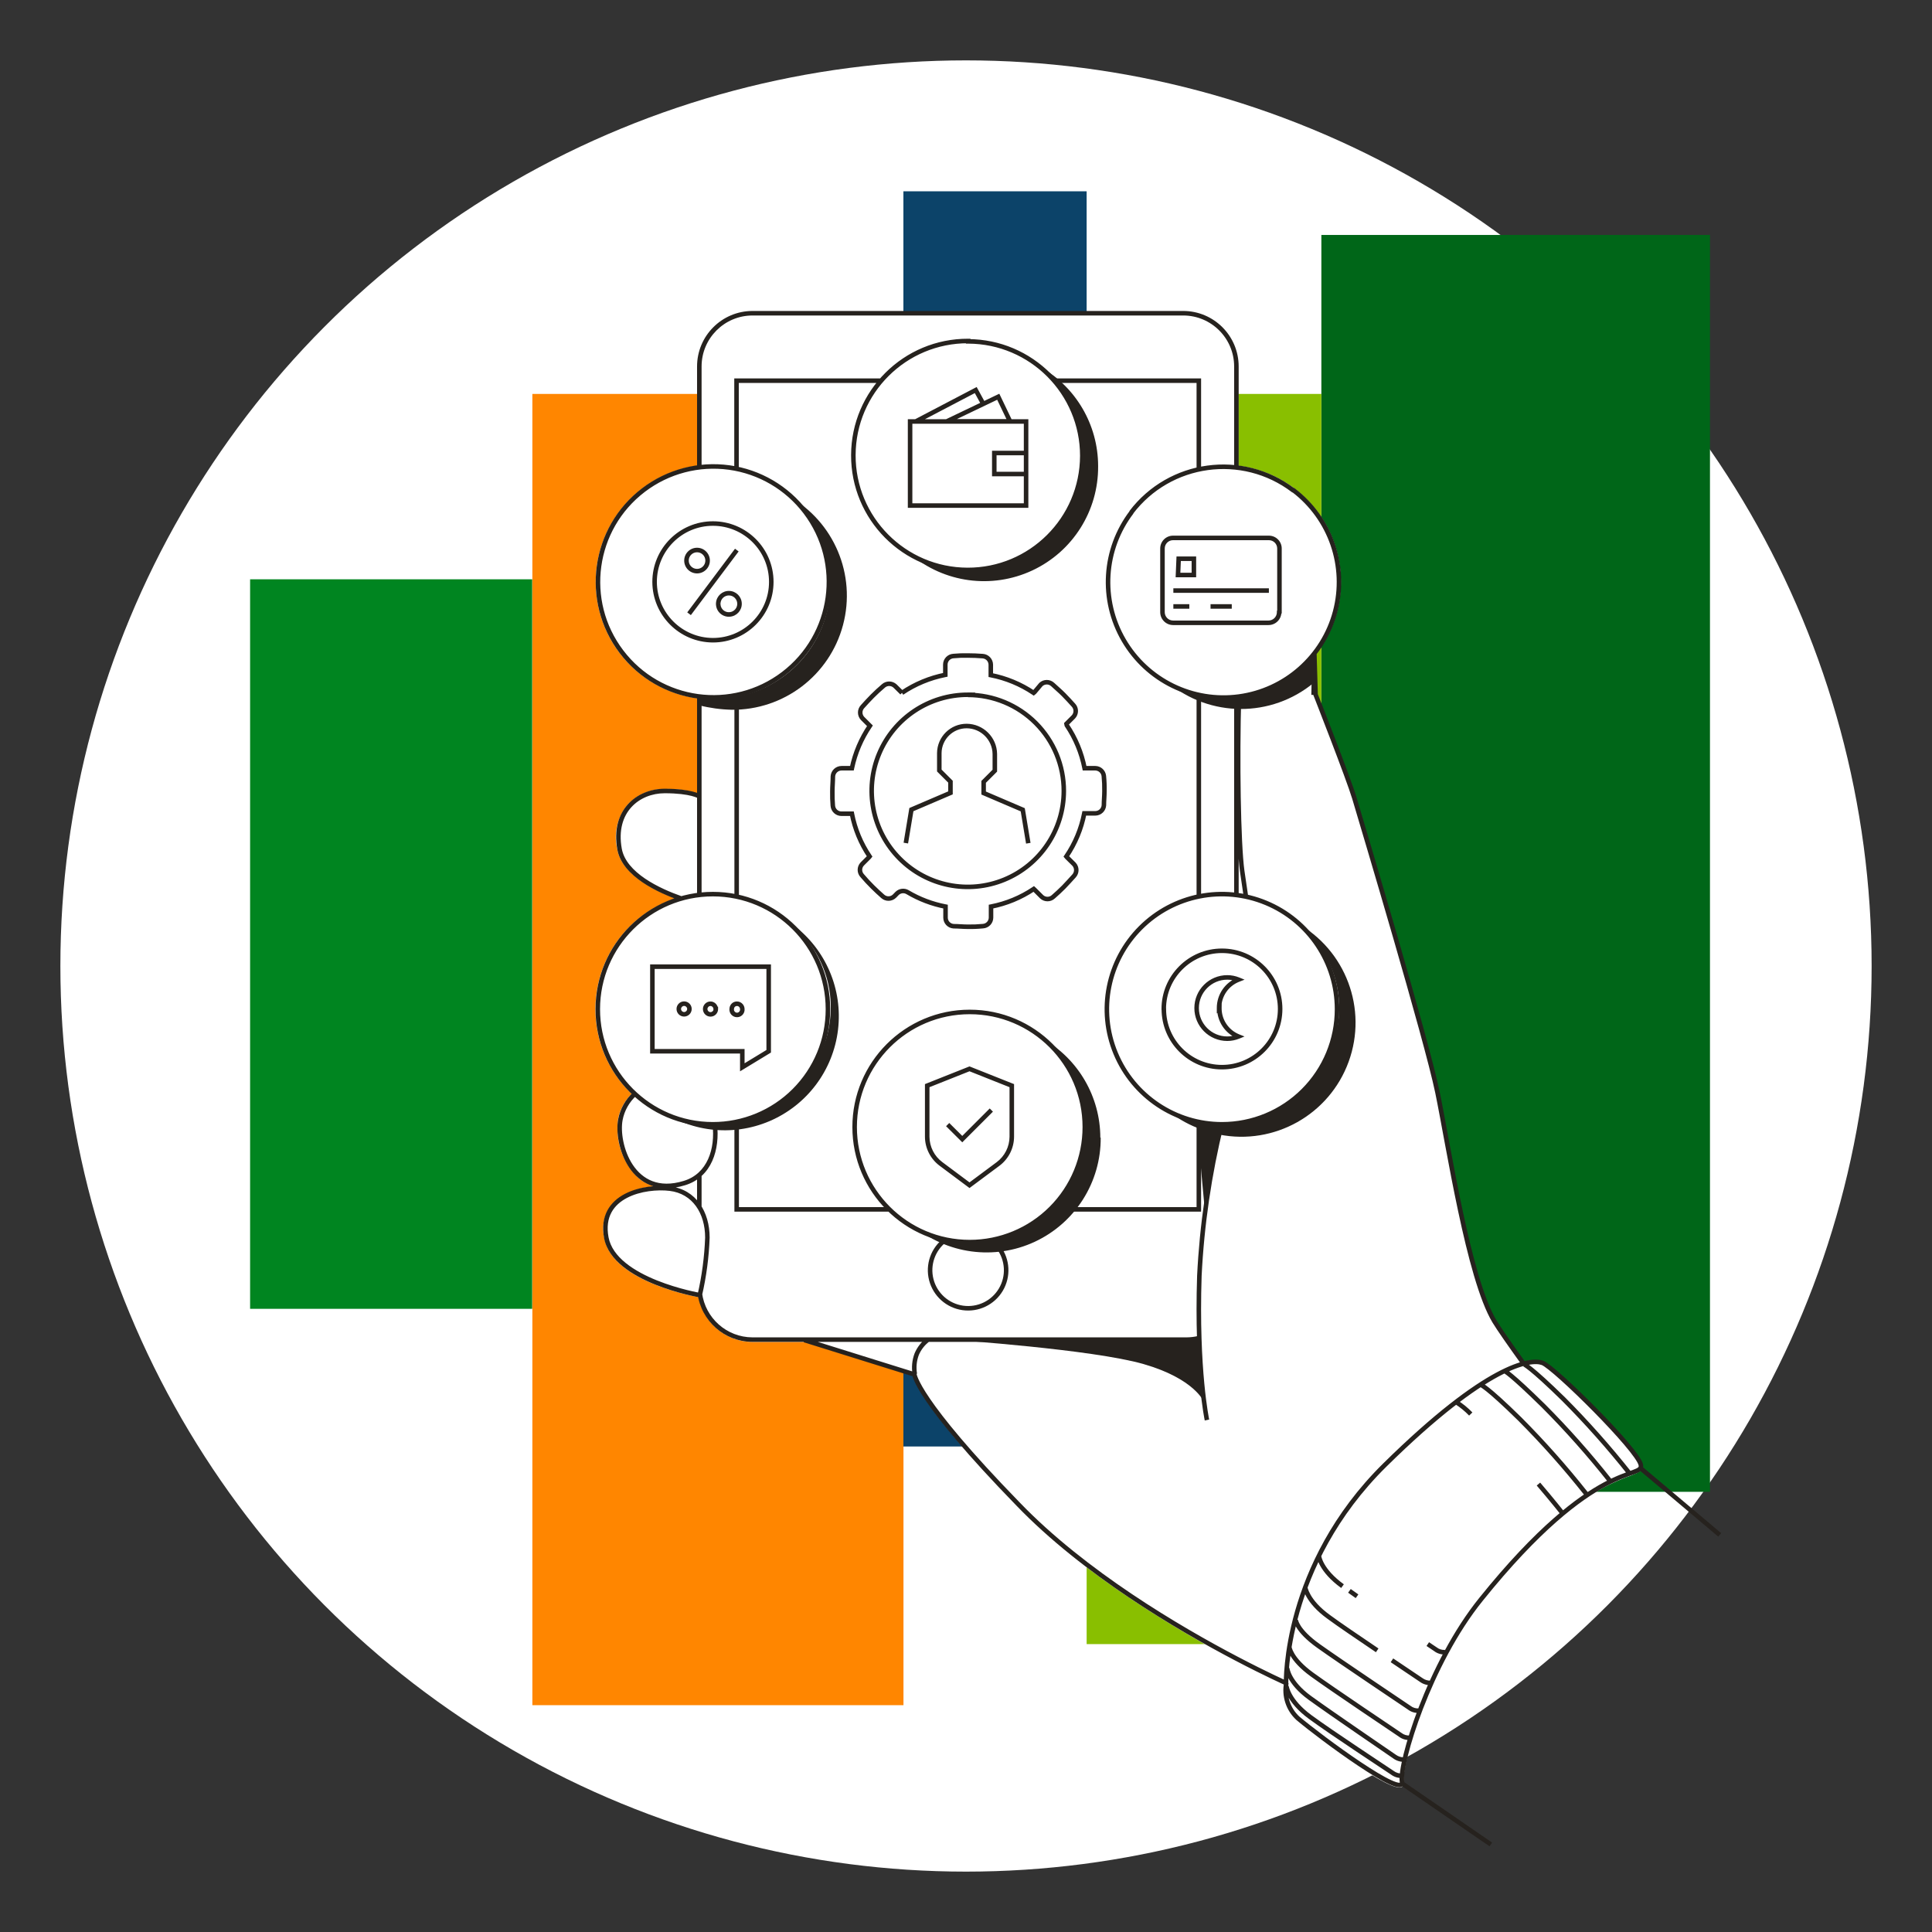
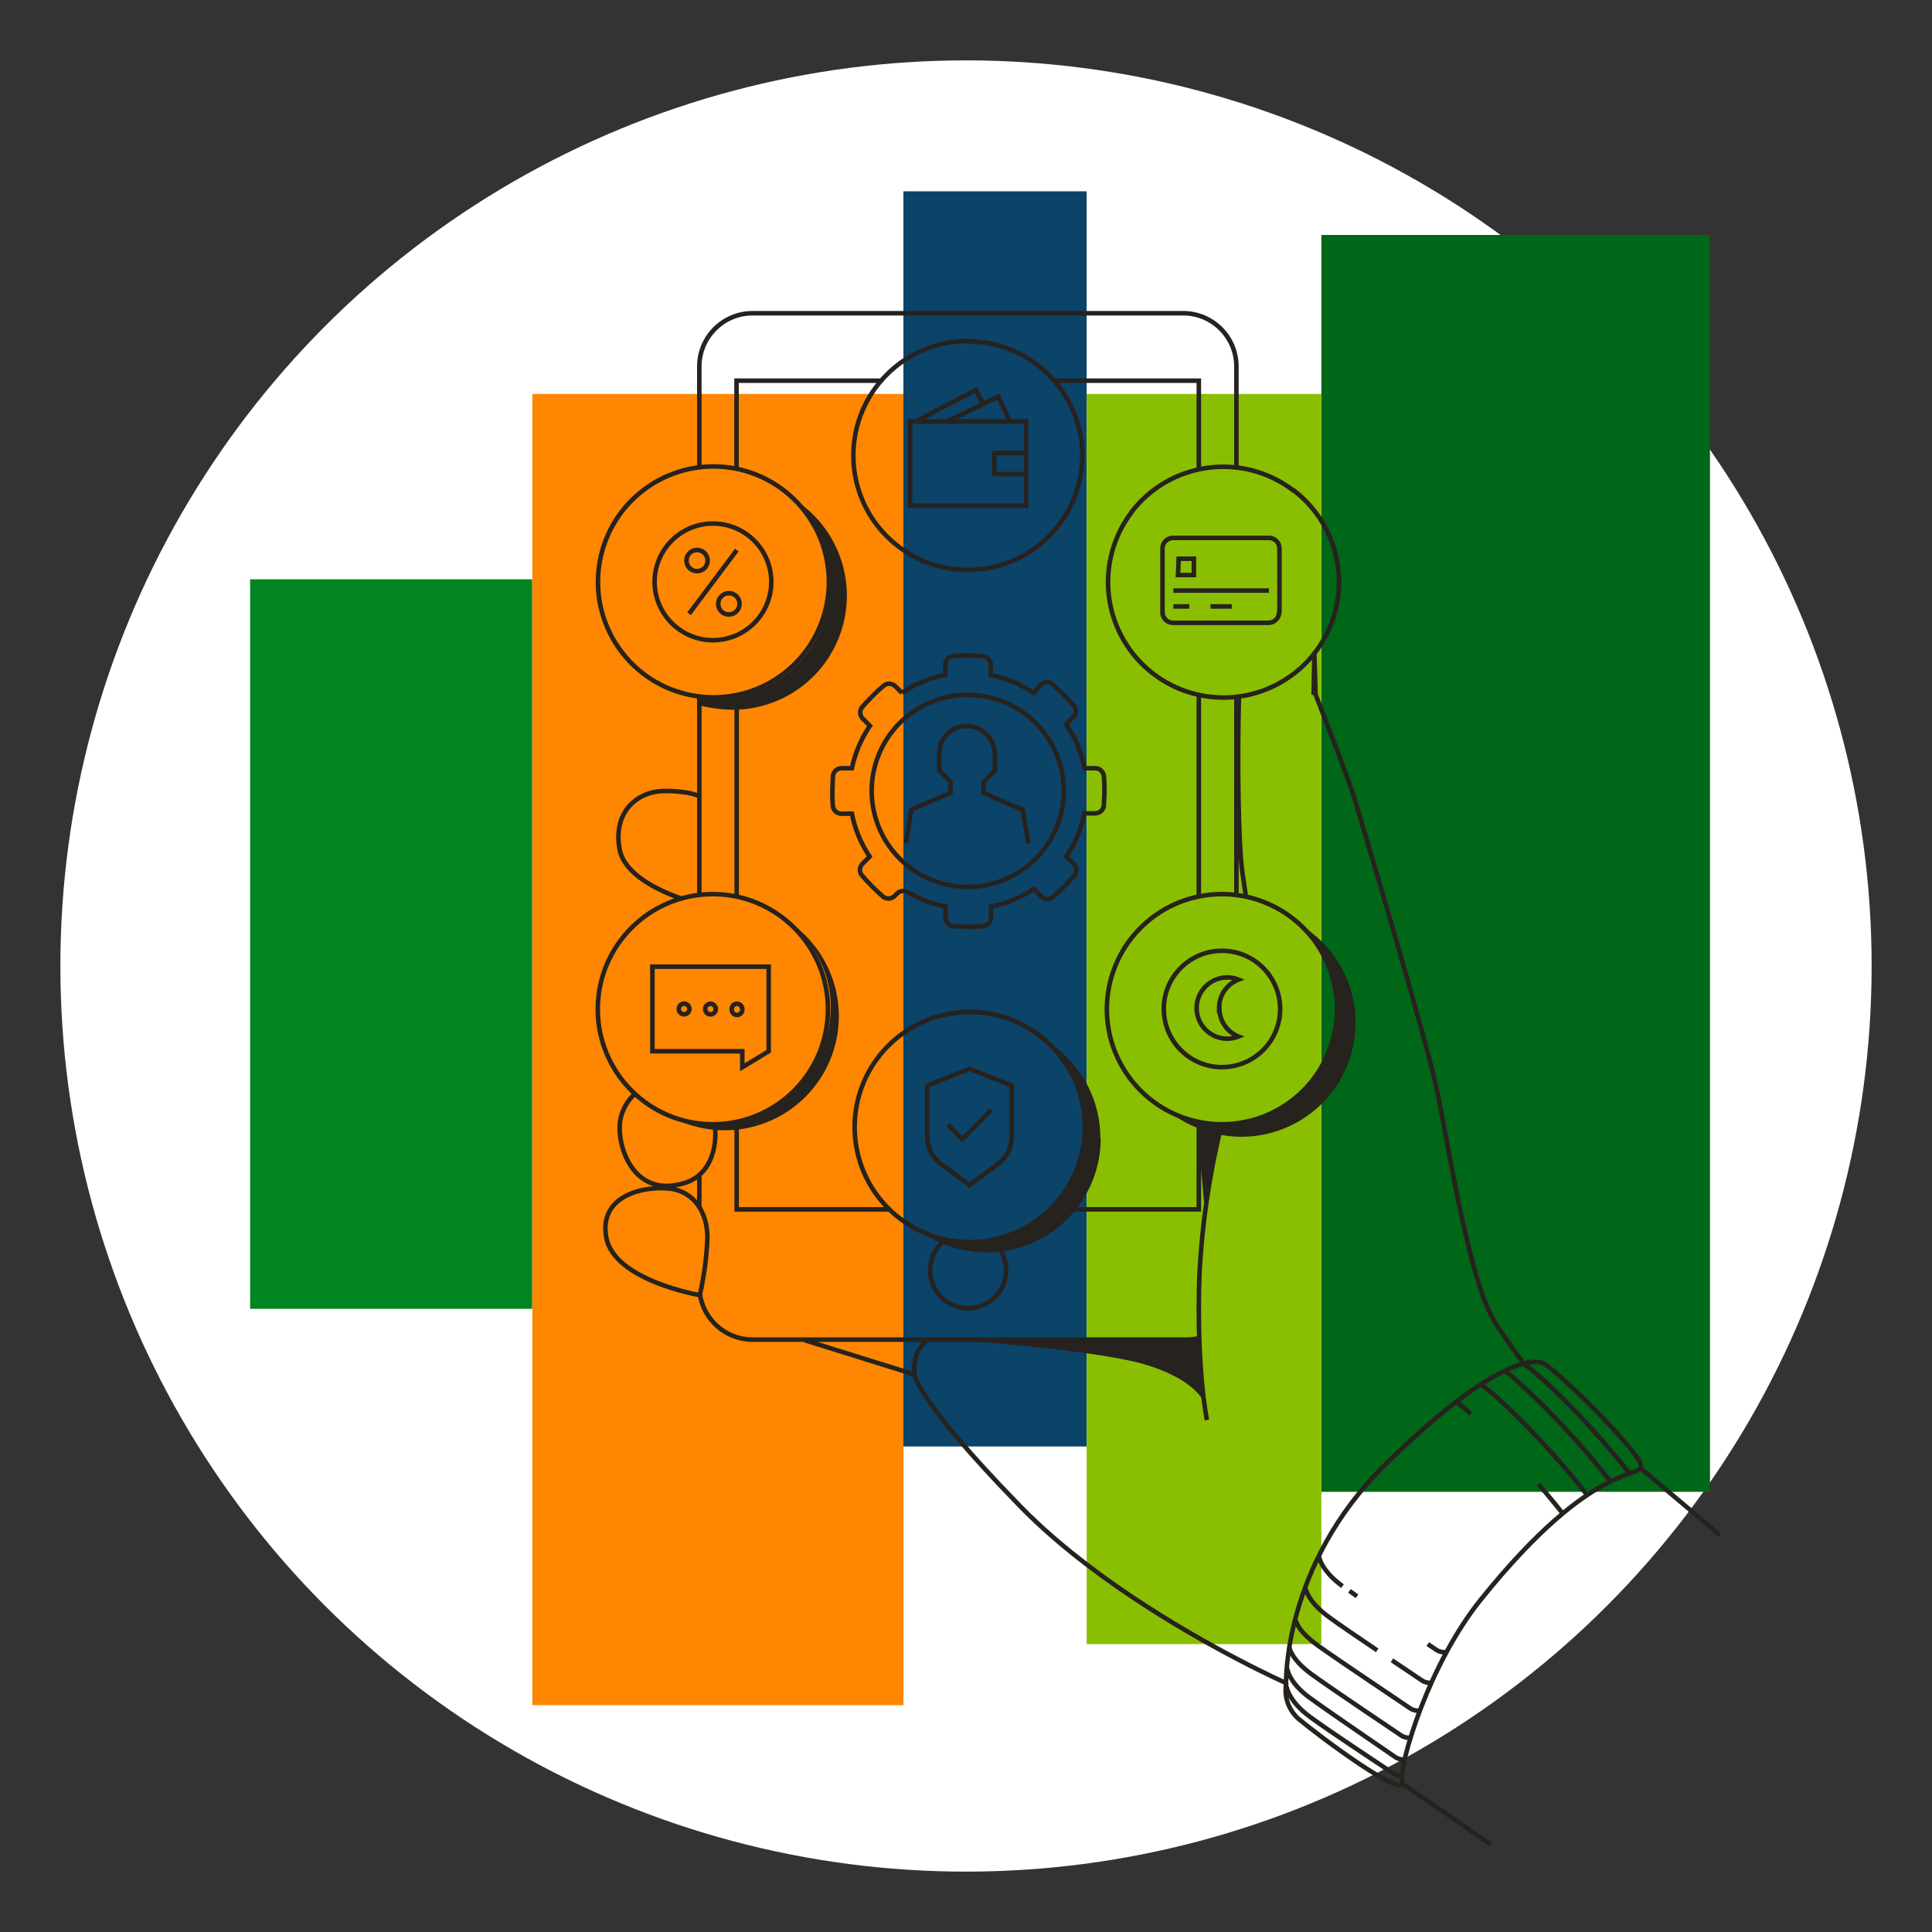
<svg xmlns="http://www.w3.org/2000/svg" width="256" height="256" viewBox="0 0 256 256" fill="none">
  <rect x="0" y="0" width="256" height="256" fill="#333333" stroke="none" />
  <g id="mobile_app_features_sme">
    <circle id="darkmodeMask" cx="128" cy="128" r="120" fill="white" />
    <g id="stripes">
      <rect id="Rectangle" x="33.139" y="76.76" width="37.382" height="96.665" fill="#008520" />
      <rect id="Rectangle_2" x="70.541" y="52.198" width="49.174" height="173.747" fill="#FF8600" />
      <rect id="Rectangle_3" x="119.705" y="25.348" width="24.28" height="166.319" fill="#0C4369" />
      <rect id="Rectangle_4" x="175.088" y="31.133" width="51.492" height="166.541" fill="#006618" />
      <rect id="Rectangle_5" x="143.985" y="52.198" width="31.103" height="165.654" fill="#89BF00" />
    </g>
-     <path id="whiteFill" d="M217.61 194.106C217.167 191.879 205.919 180.954 204.427 180.389C203.601 180.169 202.728 180.197 201.918 180.47C200.013 177.809 198.753 175.995 198.188 175.068C195.477 170.573 193.21 158.327 191.708 150.234C191.305 148.077 190.962 146.202 190.7 144.781C189.168 137.414 180.077 107.077 179.684 105.786C178.535 101.946 174.524 92.624 174.272 92.029C174.272 91.716 174.433 89.489 174.362 86.667C174.362 86.607 174.463 86.566 174.503 86.506C177.867 82.088 178.615 76.21 176.464 71.091C174.313 65.972 169.592 62.392 164.082 61.702V48.6C164.076 44.583 160.822 41.328 156.805 41.323H99.719C95.7 41.323 92.442 44.581 92.442 48.6V61.702C84.729 62.725 78.958 69.292 78.935 77.073C78.912 84.854 84.644 91.455 92.352 92.523H92.442V105.141C91.035 104.686 89.556 104.488 88.078 104.557C86.153 104.505 84.306 105.314 83.039 106.764C81.757 108.395 81.297 110.524 81.789 112.539C82.384 115.835 86.576 117.962 89.459 119.05C84.309 120.772 80.439 125.069 79.262 130.371C78.086 135.673 79.775 141.203 83.714 144.942C82.768 145.849 82.13 147.03 81.89 148.319C81.517 151.117 82.454 153.932 84.43 155.948C85.122 156.574 85.961 157.014 86.869 157.228C84.781 157.25 82.773 158.035 81.225 159.436C80.087 160.69 79.656 162.432 80.076 164.072C81.084 169.686 91.475 171.681 92.573 171.883C93.222 175.32 96.221 177.812 99.719 177.819H106.593L121.005 182.314C121.227 183.161 122.86 187.233 134.692 199.529C143.683 208.872 156.735 216.411 163.709 220.069C167.045 221.823 169.454 222.932 170.119 223.234C169.808 224.994 170.429 226.79 171.762 227.981C173.354 229.311 183.08 236.85 185.449 236.85C185.558 236.858 185.666 236.834 185.761 236.78C185.984 236.653 186.085 236.387 186.003 236.145C185.64 233.928 189.44 220.805 196.435 212.107C199.671 207.958 203.31 204.139 207.3 200.708C209.876 198.429 212.867 196.667 216.108 195.517C217.137 195.104 217.771 194.883 217.61 194.106Z" fill="white" />
    <path id="blackStroke" d="M99.699 177.507L99.698 177.807H99.699V177.507ZM157.229 177.507V177.807H157.23L157.229 177.507ZM97.613 160.252H97.313V160.552H97.613V160.252ZM158.851 160.252V160.552H159.151V160.252H158.851ZM158.851 50.444H159.151V50.144H158.851V50.444ZM97.593 50.444V50.144H97.293V50.444H97.593ZM123.401 169.566L123.11 169.64L123.401 169.566ZM132.314 165.291L132.068 165.464L132.074 165.471L132.314 165.291ZM158.922 169.071L158.622 169.056L158.622 169.061L158.922 169.071ZM164.596 115.412L164.299 115.452L164.299 115.456L164.596 115.412ZM174.161 86.587L174.461 86.578L173.861 86.581L174.161 86.587ZM174.322 92.039L174.022 92.048L174.024 92.1L174.043 92.149L174.322 92.039ZM179.462 105.756L179.75 105.671L179.75 105.67L179.462 105.756ZM198.027 175.098L197.77 175.253L197.771 175.254L198.027 175.098ZM171.974 227.679L171.77 227.899L171.78 227.908L171.974 227.679ZM196.253 211.906L196.487 212.094L196.487 212.094L196.253 211.906ZM170.412 223.012L170.29 223.286L170.724 223.479L170.711 223.004L170.412 223.012ZM163.84 219.777L163.979 219.511L163.979 219.511L163.84 219.777ZM134.884 199.277L135.1 199.069L135.099 199.068L134.884 199.277ZM121.167 182.123L121.466 182.099L121.45 181.897L121.256 181.836L121.167 182.123ZM93.733 163.991L94.032 164.002V163.991H93.733ZM92.725 171.611L92.674 171.906L92.953 171.954L93.017 171.678L92.725 171.611ZM82.202 148.369L82.497 148.425L82.497 148.425L82.202 148.369ZM90.679 156.765L90.592 156.477L90.591 156.478L90.679 156.765ZM82.091 112.499L81.796 112.552L81.796 112.552L82.091 112.499ZM121.469 179.432L121.193 179.314L121.189 179.326L121.469 179.432ZM128.272 92.059L128.439 92.309L129.258 91.762L128.273 91.759L128.272 92.059ZM141.314 95.909L141.102 95.697L140.987 95.812L141.021 95.971L141.314 95.909ZM142.231 94.992L142.444 95.204L142.45 95.198L142.231 94.992ZM142.231 93.43L142.007 93.63L142.013 93.636L142.231 93.43ZM139.48 90.699L139.685 90.479L139.682 90.477L139.48 90.699ZM137.928 90.699L137.725 90.477L137.711 90.49L137.698 90.505L137.928 90.699ZM137.071 91.716L137.261 91.949L137.283 91.931L137.301 91.91L137.071 91.716ZM136.96 91.807L136.793 92.056L136.978 92.18L137.15 92.039L136.96 91.807ZM131.286 89.459H130.986V89.706L131.228 89.753L131.286 89.459ZM131.286 88.068H131.586L131.586 88.064L131.286 88.068ZM130.217 86.939L130.195 87.238L130.196 87.239L130.217 86.939ZM128.202 86.859L128.196 87.159H128.202V86.859ZM126.327 86.929L126.346 87.229L126.356 87.228L126.327 86.929ZM125.259 88.058L124.959 88.056V88.058H125.259ZM125.259 89.419L125.317 89.713L125.559 89.665V89.419H125.259ZM118.597 90.9L118.808 90.687L118.799 90.679L118.597 90.9ZM117.045 90.9L117.24 91.128L117.247 91.121L117.045 90.9ZM114.293 93.632L114.511 93.837L114.517 93.831L114.293 93.632ZM114.293 95.194L114.075 95.4L114.081 95.406L114.293 95.194ZM115.21 96.111L115.422 95.899L115.21 96.111ZM115.271 96.171L115.519 96.34L115.658 96.135L115.483 95.959L115.271 96.171ZM112.882 101.795V102.095H113.126L113.176 101.857L112.882 101.795ZM111.501 101.795V101.495L111.499 101.495L111.501 101.795ZM110.362 102.864L110.063 102.843L110.062 102.853V102.864H110.362ZM110.292 104.879L110.592 104.885V104.879H110.292ZM110.352 106.754L110.652 106.733L110.651 106.729L110.352 106.754ZM111.491 107.822L111.489 108.122H111.491V107.822ZM112.882 107.822L113.177 107.765L113.13 107.522H112.882V107.822ZM115.23 113.487L115.467 113.671L115.601 113.499L115.479 113.319L115.23 113.487ZM115.16 113.577L115.372 113.789L115.385 113.776L115.397 113.762L115.16 113.577ZM114.253 114.484L114.041 114.272L114.035 114.278L114.253 114.484ZM114.253 116.037L114.48 115.841L114.476 115.835L114.471 115.83L114.253 116.037ZM116.974 118.778L117.173 118.553L117.171 118.552L116.974 118.778ZM118.546 118.717L118.762 118.926L118.762 118.926L118.546 118.717ZM118.839 118.415L119.054 118.624L119.056 118.622L118.839 118.415ZM120.25 118.214L120.403 117.956L120.401 117.954L120.25 118.214ZM125.289 120.129H125.589V119.881L125.346 119.834L125.289 120.129ZM125.289 121.6H124.989L124.989 121.602L125.289 121.6ZM126.357 122.729L126.339 123.028L126.348 123.029H126.357V122.729ZM128.232 122.799L128.238 122.499H128.232V122.799ZM130.248 122.719L130.229 122.419L130.218 122.42L130.248 122.719ZM131.316 121.59L131.616 121.592V121.59H131.316ZM131.316 120.129L131.259 119.834L131.016 119.881V120.129H131.316ZM136.98 117.79L137.183 117.569L137.009 117.41L136.813 117.541L136.98 117.79ZM137.101 117.901L137.314 117.689L137.304 117.68L137.101 117.901ZM138.018 118.818L137.806 119.031L137.813 119.037L138.018 118.818ZM139.581 118.818L139.384 118.592L139.375 118.6L139.581 118.818ZM142.312 116.067L142.531 116.272L142.533 116.269L142.312 116.067ZM142.312 114.515L142.533 114.312L142.528 114.307L142.523 114.301L142.312 114.515ZM141.395 113.608L141.164 113.8L141.174 113.811L141.184 113.821L141.395 113.608ZM141.294 113.487L141.046 113.318L140.919 113.505L141.064 113.679L141.294 113.487ZM143.673 107.772V107.472H143.425L143.378 107.715L143.673 107.772ZM145.134 107.772V108.072L145.136 108.072L145.134 107.772ZM146.273 106.704L146.572 106.725L146.573 106.714V106.704H146.273ZM146.343 104.829L146.043 104.823V104.829H146.343ZM146.263 102.813L146.561 102.784L146.561 102.779L146.263 102.813ZM145.134 101.795L145.137 101.495H145.134V101.795ZM143.713 101.795L143.418 101.853L143.466 102.095H143.713V101.795ZM141.354 96.101L141.061 96.163L141.073 96.22L141.106 96.269L141.354 96.101ZM169.535 81.094L169.669 81.362L169.835 81.279V81.094H169.535ZM168.134 71.277V70.977V71.277ZM155.435 71.277V70.977V71.277ZM154.034 81.114L154.334 81.114V81.114H154.034ZM155.435 82.525L155.432 82.825H155.435V82.525ZM168.093 82.525V82.825L168.096 82.825L168.093 82.525ZM169.494 81.114L169.36 80.845L169.194 80.928V81.114L169.494 81.114ZM156.18 74.038V73.738H155.893L155.881 74.026L156.18 74.038ZM158.196 74.038H158.496V73.738H158.196V74.038ZM158.196 76.195V76.495H158.496V76.195H158.196ZM156.09 76.195L155.79 76.183L155.777 76.495H156.09V76.195ZM94.851 133.694L95.151 133.69L95.147 133.394H94.851V133.694ZM94.831 133.694H94.531V133.994H94.831V133.694ZM98.207 133.271L97.969 133.454L97.97 133.455L98.207 133.271ZM98.359 133.694L98.059 133.703L98.059 133.717L98.061 133.731L98.359 133.694ZM96.958 133.866L97.255 133.829L97.254 133.822L97.253 133.814L96.958 133.866ZM96.958 133.694L97.253 133.747L97.258 133.721L97.258 133.695L96.958 133.694ZM97.3 133.09L97.156 132.827L97.146 132.832L97.3 133.09ZM97.653 132.999L97.653 133.299H97.654L97.653 132.999ZM86.445 128.091V127.791H86.145V128.091H86.445ZM86.445 139.298H86.145V139.598H86.445V139.298ZM98.359 139.298H98.659V138.998H98.359V139.298ZM98.359 141.425H98.059V141.958L98.514 141.681L98.359 141.425ZM101.856 139.298L102.012 139.555L102.156 139.467V139.298H101.856ZM101.856 128.091H102.156V127.791H101.856V128.091ZM90.961 74.27L91.261 74.272L90.961 74.27ZM92.362 75.681L92.362 75.381L92.362 75.681ZM96.696 81.416L96.671 81.117L96.669 81.117L96.696 81.416ZM95.174 80.136L95.473 80.111L95.472 80.1L95.174 80.136ZM154.205 133.694H153.905V133.819L153.993 133.907L154.205 133.694ZM154.215 133.705H154.515V133.58L154.427 133.492L154.215 133.705ZM122.86 143.854L122.749 143.575L122.56 143.65V143.854H122.86ZM122.86 150.627H122.56L122.56 150.629L122.86 150.627ZM124.694 154.235L124.874 153.994L124.873 153.994L124.694 154.235ZM128.464 157.047L128.284 157.287L128.464 157.421L128.643 157.288L128.464 157.047ZM132.243 154.235L132.422 154.476L132.423 154.475L132.243 154.235ZM134.068 150.627L134.368 150.629V150.627H134.068ZM134.068 143.854H134.368V143.65L134.178 143.575L134.068 143.854ZM128.464 141.626L128.575 141.348L128.464 141.304L128.353 141.348L128.464 141.626ZM127.506 150.939L127.295 151.152L127.507 151.363L127.718 151.151L127.506 150.939ZM131.749 62.811H131.449V63.111H131.749V62.811ZM131.749 60.029V59.729H131.449V60.029H131.749ZM125.47 55.826L125.341 55.556L125.47 56.126V55.826ZM132.274 52.571L132.544 52.441L132.414 52.171L132.144 52.3L132.274 52.571ZM133.836 55.826V56.126H134.312L134.106 55.696L133.836 55.826ZM129.29 51.684L129.554 51.54L129.412 51.281L129.151 51.418L129.29 51.684ZM135.962 55.846H136.262V55.546H135.962V55.846ZM135.962 66.993V67.293H136.262V66.993H135.962ZM120.592 66.993H120.292V67.293H120.592V66.993ZM120.592 55.846V55.546H120.292V55.846H120.592ZM128.292 45.183H128.592V44.884L128.293 44.883L128.292 45.183ZM128.292 45.233H127.992V45.532L128.291 45.533L128.292 45.233ZM94.438 148.974L94.439 148.674H94.438L94.438 148.974ZM177.164 133.725H176.864V133.725L177.164 133.725ZM161.915 148.974L161.915 148.674H161.915V148.974ZM128.494 164.586L128.494 164.286H128.494V164.586ZM85.287 64.917L85.468 65.156L86.178 64.617H85.287V64.917ZM106.724 67.86L106.485 68.041L106.724 67.86ZM85.287 64.917V65.217H85.387L85.468 65.156L85.287 64.917ZM149.952 67.86L150.19 68.042L149.785 67.611L149.952 67.86ZM171.389 64.957L171.571 64.719L171.49 64.657H171.389V64.957ZM171.339 64.957L171.158 65.197L171.238 65.257H171.339V64.957ZM149.891 67.9L149.652 67.719L150.058 68.15L149.891 67.9ZM184.502 234.905L184.68 234.664L184.671 234.658L184.502 234.905ZM184.804 232.769L184.98 232.526L184.976 232.523L184.804 232.769ZM185.53 229.866L185.714 229.629L185.707 229.624L185.699 229.619L185.53 229.866ZM186.729 226.278L186.913 226.041L186.906 226.036L186.899 226.031L186.729 226.278ZM188.321 222.609L188.498 222.366L188.489 222.36L188.321 222.609ZM176.056 214.244L176.234 214.003L176.231 214.001L176.056 214.244ZM190.196 218.527L190.381 218.291L190.372 218.284L190.363 218.278L190.196 218.527ZM161.532 133.574L161.232 133.574L161.234 134.296L161.744 133.786L161.532 133.574ZM164.102 129.804L164.211 130.084L164.913 129.81L164.215 129.526L164.102 129.804ZM162.621 129.512L162.622 129.212H162.621V129.512ZM162.621 137.635V137.935L162.622 137.935L162.621 137.635ZM164.102 137.343L164.215 137.621L164.903 137.341L164.214 137.065L164.102 137.343ZM161.572 133.533L161.872 133.538L161.885 132.796L161.36 133.321L161.572 133.533ZM207.209 185.419L207.422 185.207L207.419 185.204L207.209 185.419ZM204.518 186.285L204.731 186.074L204.728 186.071L204.518 186.285ZM201.394 188.039L201.606 187.827L201.604 187.825L201.394 188.039ZM135.519 107.298L135.815 107.249L135.788 107.087L135.637 107.022L135.519 107.298ZM130.338 105.081H130.038V105.279L130.22 105.357L130.338 105.081ZM130.338 103.599L130.126 103.387L130.038 103.475V103.599H130.338ZM131.82 102.118L132.032 102.33L132.12 102.242V102.118H131.82ZM131.82 99.9H132.12L132.12 99.896L131.82 99.9ZM128.101 96.202L128.104 95.902L128.103 95.902L128.101 96.202ZM124.463 102.098H124.163V102.222L124.25 102.31L124.463 102.098ZM125.944 103.579H126.244V103.455L126.156 103.367L125.944 103.579ZM125.944 105.061L126.062 105.337L126.244 105.259V105.061H125.944ZM120.764 107.278L120.646 107.002L120.495 107.067L120.468 107.229L120.764 107.278ZM163.53 92.493V118.486H164.13V92.493H163.53ZM164.13 61.904V48.559H163.53V61.904H164.13ZM164.13 48.559C164.13 44.497 160.837 41.204 156.775 41.204V41.804C160.506 41.804 163.53 44.829 163.53 48.559H164.13ZM156.775 41.204H99.719V41.804H156.775V41.204ZM99.719 41.204C95.657 41.204 92.364 44.497 92.364 48.559H92.964C92.964 44.829 95.989 41.804 99.719 41.804V41.204ZM92.364 48.559V61.803H92.964V48.559H92.364ZM92.964 118.486V92.352H92.364V118.486H92.964ZM92.964 160.04V155.626H92.364V160.04H92.964ZM92.427 171.376C92.891 175.042 96.003 177.794 99.698 177.807L99.7 177.207C96.307 177.195 93.449 174.667 93.022 171.301L92.427 171.376ZM99.699 177.807H157.229V177.207H99.699V177.807ZM157.23 177.807C157.793 177.804 158.353 177.737 158.9 177.607L158.762 177.023C158.259 177.143 157.744 177.204 157.227 177.207L157.23 177.807ZM97.913 118.859V92.069H97.313V118.859H97.913ZM97.313 148.641V160.252H97.913V148.641H97.313ZM97.613 160.552H117.77V159.952H97.613V160.552ZM139.087 160.552H158.851V159.952H139.087V160.552ZM159.151 160.252V148.682H158.551V160.252H159.151ZM158.551 92.13V118.768H159.151V92.13H158.551ZM159.151 62.145V50.444H158.551V62.145H159.151ZM158.851 50.144H139.702V50.744H158.851V50.144ZM116.742 50.144H97.593V50.744H116.742V50.144ZM97.293 50.444V62.145H97.893V50.444H97.293ZM125.079 164.043C123.351 165.339 122.574 167.548 123.11 169.64L123.691 169.491C123.216 167.634 123.905 165.674 125.439 164.523L125.079 164.043ZM123.11 169.64C123.646 171.732 125.389 173.295 127.527 173.601L127.612 173.007C125.714 172.736 124.167 171.348 123.691 169.491L123.11 169.64ZM127.527 173.601C129.665 173.906 131.776 172.894 132.877 171.035L132.36 170.73C131.384 172.379 129.51 173.278 127.612 173.007L127.527 173.601ZM132.877 171.035C133.977 169.177 133.85 166.839 132.554 165.111L132.074 165.471C133.224 167.005 133.337 169.08 132.36 170.73L132.877 171.035ZM132.56 165.119C132.277 164.716 131.938 164.356 131.553 164.049L131.18 164.518C131.519 164.789 131.819 165.107 132.068 165.463L132.56 165.119ZM161.573 148.902C159.946 155.51 158.957 162.259 158.622 169.056L159.221 169.086C159.555 162.327 160.538 155.616 162.156 149.046L161.573 148.902ZM158.622 169.061C158.42 175.333 158.672 180.118 158.976 183.338C159.128 184.948 159.292 186.166 159.419 186.984C159.482 187.392 159.536 187.701 159.575 187.908C159.594 188.011 159.609 188.089 159.62 188.142C159.625 188.168 159.629 188.188 159.632 188.202C159.633 188.208 159.634 188.214 159.635 188.217C159.635 188.219 159.636 188.22 159.636 188.221C159.636 188.222 159.636 188.222 159.636 188.222C159.636 188.223 159.636 188.223 159.636 188.223C159.636 188.223 159.636 188.223 159.93 188.16C160.223 188.097 160.223 188.097 160.223 188.097C160.223 188.097 160.223 188.097 160.223 188.097C160.223 188.097 160.223 188.097 160.223 188.096C160.223 188.096 160.222 188.095 160.222 188.093C160.222 188.09 160.221 188.086 160.219 188.08C160.217 188.068 160.213 188.049 160.208 188.024C160.198 187.975 160.183 187.899 160.165 187.799C160.127 187.597 160.074 187.295 160.012 186.892C159.887 186.086 159.724 184.879 159.573 183.281C159.272 180.086 159.02 175.326 159.222 169.081L158.622 169.061ZM163.873 92.222C163.631 100.656 163.791 111.746 164.299 115.452L164.893 115.371C164.393 111.72 164.231 100.677 164.473 92.239L163.873 92.222ZM164.299 115.456C164.451 116.464 164.622 117.612 164.793 118.82L165.387 118.736C165.215 117.525 165.044 116.375 164.893 115.367L164.299 115.456ZM173.861 86.581L173.76 92.074L174.36 92.085L174.461 86.592L173.861 86.581ZM174.36 92.085L174.461 86.592L173.861 86.581L173.76 92.074L174.36 92.085ZM173.861 86.595L174.022 92.048L174.622 92.03L174.461 86.578L173.861 86.595ZM174.322 92.039C174.043 92.149 174.043 92.149 174.043 92.149C174.043 92.149 174.043 92.149 174.043 92.149C174.043 92.15 174.043 92.15 174.044 92.151C174.044 92.152 174.045 92.154 174.046 92.157C174.048 92.162 174.051 92.17 174.055 92.18C174.064 92.201 174.076 92.233 174.092 92.274C174.124 92.356 174.171 92.476 174.231 92.63C174.352 92.938 174.525 93.381 174.735 93.921C175.155 95.001 175.724 96.469 176.317 98.018C177.506 101.124 178.786 104.54 179.175 105.842L179.75 105.67C179.353 104.341 178.062 100.899 176.878 97.804C176.284 96.253 175.715 94.784 175.294 93.704C175.084 93.163 174.911 92.72 174.79 92.411C174.73 92.257 174.683 92.137 174.65 92.055C174.634 92.014 174.622 91.983 174.614 91.961C174.61 91.951 174.607 91.943 174.604 91.938C174.603 91.935 174.603 91.933 174.602 91.931C174.602 91.931 174.602 91.93 174.602 91.93C174.601 91.93 174.601 91.93 174.601 91.93C174.601 91.929 174.601 91.929 174.322 92.039ZM179.175 105.842C180.377 109.884 188.726 137.783 190.174 144.791L190.762 144.67C189.307 137.629 180.946 109.691 179.75 105.671L179.175 105.842ZM190.174 144.791C190.536 146.544 190.974 148.958 191.482 151.692C191.989 154.423 192.566 157.468 193.206 160.472C193.845 163.476 194.548 166.443 195.308 169.019C196.067 171.589 196.888 173.792 197.77 175.253L198.284 174.943C197.443 173.551 196.639 171.41 195.884 168.849C195.13 166.294 194.431 163.344 193.793 160.347C193.155 157.351 192.579 154.312 192.072 151.582C191.565 148.854 191.126 146.43 190.762 144.67L190.174 144.791ZM197.771 175.254C198.393 176.274 199.801 178.299 201.614 180.817L202.101 180.466C200.285 177.945 198.891 175.938 198.283 174.942L197.771 175.254ZM170.158 222.912C169.786 224.742 170.398 226.633 171.77 227.899L172.177 227.458C170.959 226.334 170.416 224.656 170.746 223.032L170.158 222.912ZM171.78 227.908C173.301 229.196 176.858 231.904 179.987 233.992C181.549 235.034 183.019 235.932 184.081 236.42C184.601 236.658 185.069 236.821 185.413 236.824C185.589 236.825 185.797 236.784 185.941 236.618C186.086 236.451 186.099 236.235 186.068 236.046L185.475 236.143C185.493 236.252 185.465 236.252 185.488 236.225C185.51 236.199 185.516 236.224 185.418 236.224C185.215 236.222 184.851 236.113 184.332 235.875C183.316 235.408 181.879 234.533 180.32 233.493C177.208 231.416 173.67 228.721 172.168 227.45L171.78 227.908ZM186.068 236.046C186.026 235.794 186.039 235.363 186.123 234.761C186.206 234.166 186.353 233.43 186.564 232.58C186.985 230.881 187.656 228.744 188.556 226.414C190.356 221.749 193.061 216.33 196.487 212.094L196.02 211.717C192.542 216.018 189.809 221.499 187.996 226.198C187.089 228.548 186.41 230.709 185.981 232.435C185.767 233.299 185.615 234.057 185.529 234.678C185.444 235.291 185.419 235.798 185.475 236.143L186.068 236.046ZM196.487 212.094C204.069 202.671 209.429 198.751 212.824 196.936C214.522 196.028 215.733 195.644 216.518 195.355C216.897 195.215 217.227 195.082 217.442 194.896C217.558 194.796 217.65 194.673 217.699 194.517C217.747 194.365 217.744 194.207 217.713 194.048L217.124 194.164C217.142 194.256 217.136 194.307 217.127 194.338C217.118 194.366 217.099 194.4 217.049 194.443C216.932 194.544 216.711 194.645 216.311 194.792C215.54 195.076 214.284 195.475 212.542 196.407C209.056 198.271 203.636 202.252 196.02 211.717L196.487 212.094ZM217.713 194.048C217.68 193.879 217.597 193.688 217.489 193.489C217.379 193.286 217.232 193.056 217.057 192.805C216.707 192.304 216.23 191.703 215.669 191.042C214.547 189.72 213.074 188.143 211.566 186.613C210.058 185.082 208.511 183.594 207.24 182.45C206.605 181.878 206.036 181.39 205.574 181.025C205.343 180.843 205.136 180.689 204.959 180.57C204.786 180.454 204.626 180.36 204.492 180.31L204.282 180.872C204.347 180.896 204.46 180.957 204.624 181.068C204.784 181.175 204.978 181.319 205.202 181.496C205.65 181.85 206.209 182.329 206.839 182.896C208.099 184.03 209.637 185.51 211.139 187.034C212.641 188.558 214.103 190.124 215.212 191.431C215.767 192.084 216.23 192.669 216.565 193.149C216.733 193.389 216.866 193.599 216.961 193.775C217.059 193.956 217.109 194.084 217.124 194.164L217.713 194.048ZM204.492 180.31C204.023 180.135 203.302 180.08 202.294 180.286C201.283 180.492 199.962 180.965 198.28 181.869C194.915 183.676 190.072 187.225 183.303 193.893L183.724 194.32C190.472 187.674 195.269 184.167 198.564 182.397C200.211 181.512 201.475 181.065 202.414 180.873C203.357 180.681 203.955 180.75 204.282 180.872L204.492 180.31ZM183.303 193.893C176.501 200.593 173.203 207.869 171.606 213.47C170.807 216.27 170.434 218.653 170.26 220.337C170.173 221.18 170.136 221.848 170.12 222.306C170.113 222.536 170.11 222.713 170.11 222.833C170.11 222.893 170.11 222.939 170.111 222.971C170.111 222.987 170.111 222.999 170.111 223.007C170.111 223.011 170.111 223.014 170.112 223.016C170.112 223.017 170.112 223.018 170.112 223.019C170.112 223.019 170.112 223.02 170.112 223.02C170.112 223.02 170.112 223.02 170.412 223.012C170.711 223.004 170.711 223.004 170.711 223.004C170.711 223.004 170.711 223.004 170.711 223.004C170.711 223.004 170.711 223.003 170.711 223.003C170.711 223.001 170.711 222.999 170.711 222.995C170.711 222.988 170.711 222.978 170.711 222.963C170.71 222.935 170.71 222.892 170.71 222.835C170.71 222.72 170.713 222.549 170.72 222.326C170.735 221.88 170.771 221.226 170.857 220.399C171.027 218.744 171.395 216.396 172.183 213.634C173.758 208.111 177.011 200.934 183.724 194.32L183.303 193.893ZM170.412 223.012C170.533 222.738 170.533 222.738 170.533 222.738C170.533 222.738 170.533 222.738 170.533 222.738C170.533 222.738 170.533 222.738 170.533 222.738C170.533 222.738 170.532 222.738 170.532 222.737C170.53 222.737 170.529 222.736 170.526 222.735C170.521 222.733 170.514 222.729 170.504 222.725C170.484 222.716 170.454 222.703 170.415 222.685C170.337 222.65 170.22 222.596 170.067 222.526C169.762 222.386 169.313 222.177 168.741 221.903C167.596 221.355 165.956 220.548 163.979 219.511L163.701 220.043C165.685 221.083 167.331 221.893 168.482 222.444C169.057 222.719 169.508 222.93 169.816 223.071C169.97 223.142 170.088 223.196 170.168 223.232C170.208 223.25 170.238 223.263 170.259 223.273C170.269 223.277 170.277 223.281 170.282 223.283C170.284 223.284 170.286 223.285 170.288 223.286C170.288 223.286 170.289 223.286 170.289 223.286C170.289 223.286 170.289 223.286 170.29 223.286C170.29 223.286 170.29 223.286 170.29 223.286C170.29 223.286 170.29 223.286 170.412 223.012ZM163.979 219.511C156.387 215.534 143.864 208.184 135.1 199.069L134.668 199.485C143.501 208.672 156.095 216.058 163.701 220.043L163.979 219.511ZM135.099 199.068C128.378 192.16 124.961 187.885 123.227 185.345C122.361 184.075 121.918 183.244 121.692 182.737C121.579 182.483 121.522 182.313 121.493 182.211C121.478 182.16 121.471 182.126 121.468 182.108C121.466 182.099 121.465 182.094 121.465 182.093C121.465 182.092 121.465 182.092 121.465 182.093C121.465 182.094 121.465 182.095 121.466 182.096C121.466 182.096 121.466 182.097 121.466 182.097C121.466 182.098 121.466 182.098 121.466 182.098C121.466 182.099 121.466 182.099 121.167 182.123C120.868 182.146 120.868 182.147 120.868 182.148C120.868 182.148 120.868 182.148 120.868 182.149C120.868 182.15 120.868 182.15 120.868 182.151C120.868 182.153 120.868 182.155 120.869 182.157C120.869 182.162 120.87 182.167 120.871 182.173C120.872 182.185 120.875 182.2 120.878 182.219C120.885 182.256 120.897 182.308 120.916 182.375C120.954 182.508 121.022 182.706 121.144 182.98C121.388 183.529 121.851 184.393 122.732 185.683C124.493 188.263 127.935 192.566 134.669 199.486L135.099 199.068ZM121.256 181.836L106.672 177.281L106.493 177.854L121.077 182.409L121.256 181.836ZM94.032 163.991C94.032 160.58 92.246 157.62 88.8 157.203L88.728 157.798C91.772 158.167 93.433 160.771 93.433 163.991H94.032ZM88.8 157.203C87.135 157.001 84.698 157.202 82.798 158.197C81.843 158.697 81.009 159.406 80.487 160.377C79.963 161.352 79.768 162.566 80.043 164.046L80.633 163.936C80.379 162.569 80.566 161.499 81.016 160.661C81.467 159.821 82.198 159.189 83.076 158.729C84.841 157.804 87.147 157.607 88.728 157.798L88.8 157.203ZM80.043 164.046C80.325 165.565 81.288 166.81 82.531 167.817C83.774 168.825 85.319 169.612 86.816 170.215C88.315 170.818 89.778 171.24 90.865 171.512C91.409 171.648 91.86 171.746 92.176 171.811C92.333 171.843 92.457 171.867 92.542 171.883C92.585 171.891 92.617 171.896 92.639 171.9C92.651 171.902 92.659 171.904 92.665 171.905C92.668 171.905 92.67 171.906 92.672 171.906C92.672 171.906 92.673 171.906 92.674 171.906C92.674 171.906 92.674 171.906 92.674 171.906C92.674 171.906 92.674 171.906 92.725 171.611C92.775 171.315 92.775 171.315 92.775 171.315C92.775 171.315 92.775 171.315 92.775 171.315C92.774 171.315 92.774 171.315 92.773 171.315C92.772 171.314 92.77 171.314 92.768 171.314C92.763 171.313 92.755 171.311 92.745 171.31C92.724 171.306 92.693 171.3 92.652 171.293C92.57 171.278 92.45 171.254 92.296 171.223C91.988 171.16 91.545 171.063 91.011 170.93C89.941 170.663 88.506 170.248 87.04 169.658C85.572 169.067 84.087 168.306 82.909 167.351C81.729 166.395 80.88 165.265 80.633 163.936L80.043 164.046ZM93.017 171.678C93.599 169.158 93.939 166.587 94.032 164.002L93.433 163.98C93.34 166.527 93.005 169.06 92.432 171.543L93.017 171.678ZM83.926 144.72C82.88 145.665 82.171 146.927 81.908 148.313L82.497 148.425C82.736 147.168 83.379 146.023 84.329 145.165L83.926 144.72ZM81.908 148.313C81.596 149.948 81.995 152.658 83.364 154.699C84.054 155.727 84.998 156.598 86.234 157.068C87.473 157.54 88.978 157.599 90.766 157.052L90.591 156.478C88.907 156.993 87.542 156.924 86.448 156.508C85.351 156.09 84.499 155.313 83.862 154.365C82.581 152.455 82.215 149.905 82.497 148.425L81.908 148.313ZM90.765 157.052C94.331 155.981 95.408 152.26 95.008 148.938L94.412 149.01C94.799 152.218 93.738 155.533 90.592 156.477L90.765 157.052ZM92.694 105.534C92.859 105.283 92.859 105.283 92.858 105.283C92.858 105.283 92.858 105.283 92.858 105.283C92.858 105.283 92.857 105.283 92.857 105.282C92.856 105.282 92.856 105.282 92.855 105.281C92.853 105.28 92.852 105.279 92.85 105.278C92.846 105.275 92.84 105.272 92.834 105.268C92.821 105.261 92.804 105.251 92.781 105.239C92.736 105.215 92.671 105.183 92.585 105.145C92.41 105.071 92.147 104.975 91.775 104.881C91.032 104.692 89.852 104.509 88.078 104.509V105.109C89.812 105.109 90.94 105.288 91.628 105.462C91.972 105.55 92.205 105.635 92.348 105.697C92.42 105.728 92.469 105.752 92.499 105.768C92.513 105.776 92.523 105.781 92.528 105.784C92.531 105.786 92.532 105.787 92.532 105.787C92.533 105.787 92.532 105.787 92.532 105.787C92.532 105.787 92.532 105.787 92.531 105.786C92.531 105.786 92.531 105.786 92.531 105.786C92.531 105.786 92.53 105.786 92.53 105.786C92.53 105.786 92.53 105.786 92.694 105.534ZM88.078 104.509C86.252 104.509 84.444 105.199 83.207 106.563C81.965 107.933 81.329 109.954 81.796 112.552L82.387 112.446C81.947 110.005 82.551 108.18 83.652 106.966C84.759 105.744 86.397 105.109 88.078 105.109V104.509ZM81.796 112.552C82.125 114.375 83.517 115.818 85.142 116.92C86.774 118.027 88.694 118.826 90.177 119.343L90.374 118.777C88.914 118.267 87.049 117.488 85.479 116.423C83.901 115.353 82.673 114.03 82.387 112.446L81.796 112.552ZM122.78 177.278C122.082 177.807 121.535 178.509 121.193 179.315L121.745 179.549C122.046 178.84 122.528 178.222 123.142 177.756L122.78 177.278ZM121.189 179.326C120.851 180.218 120.759 181.184 120.922 182.124L121.513 182.021C121.369 181.187 121.45 180.33 121.75 179.538L121.189 179.326ZM128.273 91.759C123.002 91.743 118.241 94.903 116.209 99.767L116.763 99.998C118.701 95.358 123.243 92.343 128.271 92.359L128.273 91.759ZM116.209 99.767C114.178 104.63 115.277 110.239 118.993 113.976L119.419 113.553C115.873 109.988 114.825 104.638 116.763 99.998L116.209 99.767ZM118.993 113.976C122.71 117.714 128.312 118.844 133.187 116.839L132.959 116.284C128.309 118.196 122.964 117.118 119.419 113.553L118.993 113.976ZM133.187 116.839C138.062 114.835 141.249 110.09 141.261 104.82L140.661 104.818C140.649 109.846 137.609 114.372 132.959 116.284L133.187 116.839ZM141.261 104.819C141.267 101.363 139.898 98.046 137.455 95.6L137.031 96.024C139.36 98.357 140.667 101.521 140.661 104.818L141.261 104.819ZM137.455 95.6C135.013 93.154 131.699 91.779 128.242 91.779V92.379C131.539 92.379 134.701 93.691 137.031 96.024L137.455 95.6ZM128.408 92.329L128.439 92.309L128.106 91.81L128.076 91.83L128.408 92.329ZM141.526 96.121L142.443 95.204L142.019 94.78L141.102 95.697L141.526 96.121ZM142.45 95.198C142.972 94.644 142.972 93.778 142.45 93.224L142.013 93.636C142.318 93.959 142.318 94.463 142.013 94.786L142.45 95.198ZM142.455 93.23C142.039 92.763 141.613 92.306 141.166 91.85L140.737 92.269C141.177 92.719 141.597 93.169 142.007 93.629L142.455 93.23ZM141.166 91.85C140.718 91.392 140.129 90.895 139.685 90.479L139.275 90.918C139.758 91.369 140.298 91.82 140.737 92.269L141.166 91.85ZM139.682 90.477C139.129 89.97 138.279 89.97 137.725 90.477L138.13 90.92C138.455 90.623 138.953 90.623 139.277 90.92L139.682 90.477ZM137.698 90.505L136.841 91.523L137.301 91.91L138.157 90.892L137.698 90.505ZM136.881 91.484L136.77 91.575L137.15 92.039L137.261 91.949L136.881 91.484ZM137.127 91.558C135.378 90.383 133.412 89.569 131.343 89.165L131.228 89.753C133.218 90.143 135.11 90.926 136.793 92.056L137.127 91.558ZM131.586 89.459V88.068H130.986V89.459H131.586ZM131.586 88.064C131.574 87.311 130.989 86.693 130.239 86.64L130.196 87.239C130.636 87.269 130.979 87.632 130.986 88.073L131.586 88.064ZM130.24 86.64C129.569 86.589 128.896 86.559 128.202 86.559V87.159C128.878 87.159 129.536 87.188 130.195 87.238L130.24 86.64ZM128.208 86.559C127.571 86.546 126.933 86.57 126.298 86.63L126.356 87.228C126.967 87.169 127.581 87.146 128.196 87.159L128.208 86.559ZM126.309 86.63C125.554 86.677 124.964 87.3 124.959 88.056L125.559 88.06C125.562 87.619 125.906 87.256 126.346 87.229L126.309 86.63ZM124.959 88.058V89.419H125.559V88.058H124.959ZM125.201 89.124C123.106 89.537 121.115 90.364 119.346 91.559L119.682 92.056C121.385 90.906 123.301 90.11 125.317 89.713L125.201 89.124ZM119.725 91.594L118.808 90.687L118.386 91.114L119.303 92.021L119.725 91.594ZM118.799 90.679C118.245 90.172 117.396 90.172 116.842 90.679L117.247 91.121C117.572 90.824 118.07 90.824 118.394 91.121L118.799 90.679ZM116.849 90.673C116.342 91.109 115.831 91.569 115.359 92.051L115.787 92.471C116.243 92.006 116.739 91.558 117.24 91.128L116.849 90.673ZM115.359 92.051C114.892 92.528 114.485 92.965 114.069 93.432L114.517 93.831C114.927 93.371 115.327 92.941 115.787 92.471L115.359 92.051ZM114.075 93.426C113.552 93.98 113.552 94.845 114.075 95.4L114.511 94.988C114.207 94.665 114.207 94.16 114.511 93.837L114.075 93.426ZM114.081 95.406L114.998 96.323L115.422 95.899L114.505 94.982L114.081 95.406ZM114.998 96.323L115.059 96.383L115.483 95.959L115.422 95.899L114.998 96.323ZM115.023 96.003C113.844 97.736 113.017 99.683 112.588 101.734L113.176 101.857C113.588 99.882 114.385 98.008 115.519 96.34L115.023 96.003ZM112.882 101.495H111.501V102.095H112.882V101.495ZM111.499 101.495C110.742 101.5 110.116 102.087 110.063 102.843L110.662 102.885C110.693 102.442 111.059 102.098 111.503 102.095L111.499 101.495ZM110.062 102.864C110.062 103.187 110.045 103.512 110.028 103.848C110.01 104.182 109.992 104.528 109.992 104.879H110.592C110.592 104.546 110.609 104.216 110.627 103.88C110.644 103.546 110.662 103.205 110.662 102.864H110.062ZM109.992 104.874C109.98 105.51 110.001 106.145 110.053 106.779L110.651 106.729C110.601 106.116 110.581 105.5 110.592 104.885L109.992 104.874ZM110.053 106.775C110.106 107.53 110.732 108.118 111.489 108.122L111.493 107.522C111.049 107.52 110.683 107.176 110.652 106.733L110.053 106.775ZM111.491 108.122H112.882V107.522H111.491V108.122ZM112.588 107.879C112.988 109.946 113.802 111.911 114.982 113.655L115.479 113.319C114.345 111.642 113.562 109.753 113.177 107.765L112.588 107.879ZM114.994 113.302L114.923 113.393L115.397 113.762L115.467 113.671L114.994 113.302ZM114.948 113.365L114.041 114.272L114.465 114.697L115.372 113.789L114.948 113.365ZM114.035 114.278C113.513 114.829 113.513 115.692 114.035 116.243L114.471 115.83C114.168 115.511 114.168 115.01 114.471 114.691L114.035 114.278ZM114.025 116.232C114.461 116.739 114.921 117.25 115.404 117.722L115.823 117.294C115.358 116.839 114.911 116.342 114.48 115.841L114.025 116.232ZM115.404 117.722C115.879 118.188 116.307 118.595 116.777 119.004L117.171 118.552C116.714 118.154 116.295 117.756 115.823 117.294L115.404 117.722ZM116.775 119.003C117.351 119.512 118.226 119.479 118.762 118.926L118.331 118.509C118.019 118.831 117.509 118.85 117.173 118.553L116.775 119.003ZM118.762 118.926L119.054 118.624L118.623 118.207L118.331 118.509L118.762 118.926ZM119.056 118.622C119.327 118.337 119.759 118.275 120.099 118.473L120.401 117.954C119.82 117.616 119.084 117.722 118.621 118.208L119.056 118.622ZM120.096 118.471C121.682 119.415 123.42 120.075 125.232 120.423L125.346 119.834C123.602 119.499 121.929 118.864 120.403 117.956L120.096 118.471ZM124.989 120.129V121.6H125.589V120.129H124.989ZM124.989 121.602C124.994 122.358 125.584 122.981 126.339 123.028L126.376 122.429C125.936 122.402 125.592 122.039 125.589 121.598L124.989 121.602ZM126.357 123.029C126.66 123.029 126.964 123.046 127.278 123.064C127.589 123.081 127.91 123.099 128.232 123.099V122.499C127.929 122.499 127.625 122.482 127.312 122.465C127.001 122.447 126.68 122.429 126.357 122.429V123.029ZM128.226 123.099C128.911 123.112 129.596 123.085 130.277 123.017L130.218 122.42C129.56 122.485 128.899 122.512 128.238 122.499L128.226 123.099ZM130.266 123.018C131.021 122.971 131.611 122.348 131.616 121.592L131.016 121.588C131.013 122.029 130.669 122.392 130.229 122.419L130.266 123.018ZM131.616 121.59V120.129H131.016V121.59H131.616ZM131.373 120.423C133.438 120.022 135.401 119.211 137.147 118.039L136.813 117.541C135.133 118.668 133.245 119.448 131.259 119.834L131.373 120.423ZM136.778 118.011L136.899 118.122L137.304 117.68L137.183 117.569L136.778 118.011ZM136.889 118.113L137.806 119.03L138.231 118.606L137.313 117.689L136.889 118.113ZM137.813 119.037C138.367 119.559 139.232 119.559 139.786 119.037L139.375 118.6C139.052 118.904 138.547 118.904 138.224 118.6L137.813 119.037ZM139.777 119.045C140.247 118.637 140.715 118.199 141.163 117.75L140.739 117.326C140.3 117.765 139.842 118.194 139.384 118.592L139.777 119.045ZM141.163 117.75C141.61 117.304 142.113 116.719 142.531 116.272L142.093 115.862C141.644 116.342 141.18 116.885 140.739 117.326L141.163 117.75ZM142.533 116.269C143.041 115.716 143.041 114.866 142.533 114.312L142.091 114.717C142.388 115.042 142.388 115.54 142.091 115.864L142.533 116.269ZM142.523 114.301L141.606 113.394L141.184 113.821L142.101 114.728L142.523 114.301ZM141.625 113.416L141.524 113.295L141.064 113.679L141.164 113.8L141.625 113.416ZM141.542 113.655C142.738 111.898 143.563 109.916 143.967 107.829L143.378 107.715C142.989 109.722 142.196 111.628 141.046 113.318L141.542 113.655ZM143.673 108.072H145.134V107.472H143.673V108.072ZM145.136 108.072C145.893 108.067 146.519 107.48 146.572 106.725L145.974 106.683C145.943 107.125 145.576 107.469 145.132 107.472L145.136 108.072ZM146.573 106.704C146.573 106.406 146.59 106.105 146.608 105.791C146.625 105.48 146.643 105.156 146.643 104.829H146.043C146.043 105.137 146.026 105.443 146.009 105.757C145.991 106.068 145.973 106.386 145.973 106.704H146.573ZM146.643 104.835C146.656 104.15 146.629 103.465 146.561 102.784L145.964 102.843C146.029 103.501 146.056 104.162 146.044 104.823L146.643 104.835ZM146.561 102.779C146.478 102.054 145.868 101.503 145.137 101.495L145.131 102.095C145.559 102.1 145.916 102.422 145.965 102.847L146.561 102.779ZM145.134 101.495H143.713V102.095H145.134V101.495ZM144.007 101.738C143.604 99.661 142.786 97.687 141.603 95.933L141.106 96.269C142.244 97.956 143.03 99.855 143.418 101.853L144.007 101.738ZM141.648 96.039L141.608 95.847L141.021 95.971L141.061 96.163L141.648 96.039ZM169.835 81.094V72.678H169.235V81.094H169.835ZM169.835 72.678C169.835 71.738 169.073 70.977 168.134 70.977V71.577C168.742 71.577 169.235 72.07 169.235 72.678H169.835ZM168.134 70.977H155.435V71.577H168.134V70.977ZM155.435 70.977C154.495 70.977 153.734 71.738 153.734 72.678H154.334C154.334 72.07 154.826 71.577 155.435 71.577V70.977ZM153.734 72.678V81.114H154.334V72.678H153.734ZM153.734 81.114C153.734 82.054 154.492 82.818 155.432 82.825L155.437 82.225C154.826 82.22 154.334 81.724 154.334 81.114L153.734 81.114ZM155.435 82.825H168.093V82.225H155.435V82.825ZM168.096 82.825C169.036 82.818 169.794 82.054 169.794 81.114L169.194 81.114C169.194 81.724 168.702 82.22 168.091 82.225L168.096 82.825ZM169.629 81.382L169.669 81.362L169.4 80.825L169.36 80.845L169.629 81.382ZM156.18 74.338H158.196V73.738H156.18V74.338ZM157.896 74.038V76.195H158.496V74.038H157.896ZM158.196 75.895H156.09V76.495H158.196V75.895ZM156.389 76.208L156.48 74.051L155.881 74.026L155.79 76.183L156.389 76.208ZM155.475 78.551H168.134V77.951H155.475V78.551ZM160.403 80.658H163.215V80.058H160.403V80.658ZM155.475 80.658H157.591V80.058H155.475V80.658ZM91.054 133.694C91.054 133.918 90.872 134.1 90.648 134.1V134.7C91.204 134.7 91.654 134.25 91.654 133.694H91.054ZM90.648 134.1C90.424 134.1 90.243 133.918 90.243 133.694H89.643C89.643 134.25 90.093 134.7 90.648 134.7V134.1ZM90.243 133.694C90.243 133.471 90.424 133.289 90.648 133.289V132.689C90.093 132.689 89.643 133.139 89.643 133.694H90.243ZM90.648 133.289C90.872 133.289 91.054 133.471 91.054 133.694H91.654C91.654 133.139 91.204 132.689 90.648 132.689V133.289ZM94.551 133.699C94.554 133.923 94.376 134.107 94.151 134.11L94.16 134.71C94.715 134.702 95.159 134.245 95.151 133.69L94.551 133.699ZM94.151 134.11C93.928 134.113 93.743 133.934 93.74 133.71L93.14 133.719C93.148 134.274 93.605 134.718 94.16 134.71L94.151 134.11ZM93.74 133.71C93.737 133.486 93.916 133.302 94.14 133.299L94.131 132.699C93.576 132.707 93.132 133.164 93.14 133.719L93.74 133.71ZM94.136 133.299C94.354 133.299 94.531 133.476 94.531 133.694H95.131C95.131 133.145 94.685 132.699 94.136 132.699V133.299ZM94.831 133.994H94.851V133.394H94.831V133.994ZM97.97 133.455C98.025 133.526 98.056 133.613 98.059 133.703L98.659 133.686C98.652 133.469 98.578 133.26 98.445 133.088L97.97 133.455ZM98.061 133.731C98.088 133.953 97.93 134.156 97.707 134.183L97.78 134.778C98.332 134.711 98.724 134.209 98.656 133.658L98.061 133.731ZM97.707 134.183C97.485 134.21 97.283 134.052 97.255 133.829L96.66 133.902C96.727 134.454 97.229 134.846 97.78 134.778L97.707 134.183ZM97.253 133.814C97.249 133.792 97.249 133.769 97.253 133.747L96.662 133.642C96.646 133.734 96.646 133.827 96.662 133.918L97.253 133.814ZM97.258 133.695C97.258 133.552 97.332 133.42 97.455 133.347L97.146 132.832C96.843 133.014 96.658 133.341 96.658 133.694L97.258 133.695ZM97.445 133.353C97.509 133.318 97.581 133.299 97.653 133.299L97.653 132.699C97.479 132.699 97.308 132.743 97.156 132.827L97.445 133.353ZM97.654 133.299C97.778 133.299 97.894 133.356 97.969 133.454L98.445 133.089C98.256 132.842 97.963 132.698 97.652 132.699L97.654 133.299ZM86.145 128.091V139.298H86.746V128.091H86.145ZM86.445 139.598H98.359V138.998H86.445V139.598ZM98.059 139.298V141.425H98.659V139.298H98.059ZM98.514 141.681L102.012 139.555L101.7 139.042L98.203 141.169L98.514 141.681ZM102.156 139.298V128.091H101.556V139.298H102.156ZM101.856 127.791H86.445V128.391H101.856V127.791ZM97.393 72.709L91.064 81.145L91.543 81.505L97.873 73.07L97.393 72.709ZM91.261 74.272C91.265 73.665 91.76 73.177 92.367 73.179L92.37 72.579C91.432 72.575 90.668 73.33 90.661 74.268L91.261 74.272ZM92.367 73.179C92.974 73.182 93.464 73.676 93.463 74.283L94.063 74.284C94.065 73.347 93.308 72.584 92.37 72.579L92.367 73.179ZM93.463 74.283C93.461 74.89 92.969 75.381 92.362 75.381L92.362 75.981C93.3 75.981 94.06 75.222 94.063 74.284L93.463 74.283ZM92.362 75.381C92.068 75.381 91.787 75.264 91.58 75.056L91.155 75.479C91.474 75.8 91.909 75.981 92.362 75.981L92.362 75.381ZM91.58 75.056C91.374 74.848 91.259 74.566 91.261 74.272L90.661 74.268C90.657 74.721 90.835 75.157 91.155 75.479L91.58 75.056ZM95.473 79.919C95.521 79.331 96.021 78.883 96.61 78.899L96.627 78.299C95.719 78.275 94.949 78.964 94.875 79.87L95.473 79.919ZM96.61 78.899C97.2 78.915 97.674 79.39 97.691 79.979L98.29 79.963C98.266 79.055 97.535 78.324 96.627 78.299L96.61 78.899ZM97.691 79.979C97.707 80.569 97.259 81.069 96.671 81.117L96.72 81.715C97.626 81.641 98.315 80.871 98.29 79.963L97.691 79.979ZM96.669 81.117C96.376 81.144 96.086 81.052 95.861 80.863L95.475 81.323C95.822 81.614 96.271 81.755 96.722 81.715L96.669 81.117ZM95.861 80.863C95.637 80.674 95.497 80.404 95.473 80.111L94.875 80.161C94.912 80.612 95.128 81.031 95.475 81.323L95.861 80.863ZM95.472 80.1C95.465 80.044 95.465 79.987 95.472 79.93L94.876 79.858C94.863 79.962 94.863 80.068 94.876 80.172L95.472 80.1ZM87.038 77.102C87.038 72.999 90.365 69.672 94.468 69.672V69.072C90.033 69.072 86.438 72.667 86.438 77.102H87.038ZM94.468 69.672C98.572 69.672 101.899 72.999 101.899 77.102H102.499C102.499 72.667 98.903 69.072 94.468 69.072V69.672ZM101.899 77.102C101.899 81.206 98.572 84.533 94.468 84.533V85.133C98.903 85.133 102.499 81.537 102.499 77.102H101.899ZM94.469 84.533C90.369 84.522 87.048 81.201 87.038 77.102L86.438 77.103C86.449 81.533 90.038 85.121 94.467 85.133L94.469 84.533ZM154.505 133.694C154.505 129.602 157.823 126.284 161.915 126.284V125.684C157.491 125.684 153.905 129.271 153.905 133.694H154.505ZM161.915 126.284C166.008 126.284 169.325 129.602 169.325 133.694H169.925C169.925 129.271 166.339 125.684 161.915 125.684V126.284ZM169.325 133.694C169.325 137.787 166.008 141.105 161.915 141.105V141.705C166.339 141.705 169.925 138.118 169.925 133.694H169.325ZM161.915 141.105C157.828 141.105 154.515 137.792 154.515 133.705H153.915C153.915 138.123 157.497 141.705 161.915 141.705V141.105ZM154.427 133.492L154.417 133.482L153.993 133.907L154.003 133.917L154.427 133.492ZM122.56 143.854V150.627H123.16V143.854H122.56ZM122.56 150.629C122.57 152.148 123.295 153.573 124.516 154.476L124.873 153.994C123.803 153.203 123.169 151.955 123.16 150.625L122.56 150.629ZM124.515 154.475L128.284 157.287L128.643 156.806L124.874 153.994L124.515 154.475ZM128.643 157.288L132.422 154.476L132.064 153.994L128.285 156.806L128.643 157.288ZM132.423 154.475C133.638 153.569 134.358 152.145 134.368 150.629L133.768 150.625C133.759 151.953 133.129 153.201 132.064 153.994L132.423 154.475ZM134.368 150.627V143.854H133.768V150.627H134.368ZM134.178 143.575L128.575 141.348L128.353 141.905L133.957 144.133L134.178 143.575ZM128.353 141.348L122.749 143.575L122.971 144.133L128.575 141.905L128.353 141.348ZM131.144 146.877L127.294 150.727L127.718 151.151L131.569 147.301L131.144 146.877ZM127.718 150.727L125.783 148.802L125.36 149.227L127.295 151.152L127.718 150.727ZM135.932 62.511H131.749V63.111H135.932V62.511ZM132.049 62.811V60.029H131.449V62.811H132.049ZM131.749 60.329H135.932V59.729H131.749V60.329ZM125.6 56.097L132.403 52.841L132.144 52.3L125.341 55.556L125.6 56.097ZM132.003 52.7L133.565 55.956L134.106 55.696L132.544 52.441L132.003 52.7ZM133.836 55.526H125.47V56.126H133.836V55.526ZM121.518 56.092L129.429 51.95L129.151 51.418L121.239 55.56L121.518 56.092ZM129.027 51.828L130.035 53.672L130.561 53.384L129.554 51.54L129.027 51.828ZM135.662 55.846V66.993H136.262V55.846H135.662ZM135.962 66.693H120.592V67.293H135.962V66.693ZM120.892 66.993V55.846H120.292V66.993H120.892ZM120.592 56.146H135.962V55.546H120.592V56.146ZM128.293 44.883C119.75 44.855 112.802 51.757 112.774 60.3L113.374 60.302C113.401 52.09 120.08 45.456 128.291 45.483L128.293 44.883ZM112.774 60.3C112.745 68.843 119.648 75.791 128.191 75.82L128.193 75.22C119.981 75.192 113.346 68.514 113.374 60.302L112.774 60.3ZM128.191 75.82C136.734 75.848 143.682 68.946 143.711 60.403L143.111 60.401C143.083 68.612 136.404 75.247 128.193 75.22L128.191 75.82ZM143.711 60.402C143.711 51.879 136.816 44.962 128.293 44.933L128.291 45.533C136.484 45.561 143.111 52.209 143.111 60.402L143.711 60.402ZM128.592 45.233V45.183H127.992V45.233H128.592ZM110.007 133.725C110.007 125.14 103.05 118.179 94.465 118.176L94.465 118.776C102.718 118.779 109.407 125.471 109.407 133.725H110.007ZM94.465 118.176C85.88 118.172 78.917 125.126 78.909 133.711L79.509 133.712C79.516 125.458 86.211 118.772 94.465 118.776L94.465 118.176ZM78.909 133.711C78.901 142.296 85.853 149.263 94.438 149.274L94.438 148.674C86.185 148.663 79.502 141.965 79.509 133.712L78.909 133.711ZM94.437 149.274C98.566 149.282 102.528 147.647 105.449 144.73L105.025 144.305C102.216 147.11 98.407 148.682 94.439 148.674L94.437 149.274ZM105.449 144.73C108.37 141.813 110.01 137.853 110.007 133.725L109.407 133.725C109.41 137.694 107.833 141.501 105.025 144.305L105.449 144.73ZM177.464 133.725C177.464 127.436 173.676 121.766 167.866 119.359L167.636 119.914C173.222 122.227 176.864 127.678 176.864 133.725H177.464ZM167.866 119.359C162.055 116.952 155.367 118.283 150.92 122.73L151.344 123.154C155.62 118.879 162.05 117.6 167.636 119.914L167.866 119.359ZM150.92 122.73C146.473 127.177 145.143 133.865 147.55 139.675L148.104 139.446C145.79 133.859 147.069 127.43 151.344 123.154L150.92 122.73ZM147.55 139.675C149.956 145.485 155.626 149.274 161.915 149.274V148.674C155.869 148.674 150.418 145.032 148.104 139.446L147.55 139.675ZM161.915 149.274C166.04 149.277 169.996 147.639 172.913 144.723L172.489 144.298C169.685 147.102 165.881 148.677 161.915 148.674L161.915 149.274ZM172.913 144.723C175.83 141.806 177.467 137.849 177.464 133.725L176.864 133.725C176.867 137.69 175.293 141.494 172.489 144.298L172.913 144.723ZM144.043 149.337C144.043 140.749 137.082 133.788 128.494 133.788V134.388C136.75 134.388 143.443 141.081 143.443 149.337H144.043ZM128.494 133.788C119.906 133.788 112.945 140.749 112.945 149.337H113.545C113.545 141.081 120.238 134.388 128.494 134.388V133.788ZM112.945 149.337C112.945 157.924 119.906 164.886 128.494 164.886V164.286C120.238 164.286 113.545 157.593 113.545 149.337H112.945ZM128.494 164.886C132.619 164.889 136.575 163.251 139.492 160.335L139.068 159.91C136.264 162.714 132.46 164.288 128.494 164.286L128.494 164.886ZM139.492 160.335C142.409 157.418 144.046 153.461 144.043 149.336L143.443 149.337C143.446 153.302 141.872 157.106 139.068 159.91L139.492 160.335ZM85.105 64.678C78.242 69.885 76.899 79.67 82.106 86.534L82.584 86.171C77.577 79.572 78.868 70.163 85.468 65.156L85.105 64.678ZM82.106 86.534C87.313 93.397 97.098 94.741 103.961 89.534L103.599 89.056C96.999 94.062 87.591 92.771 82.584 86.171L82.106 86.534ZM103.961 89.534C110.825 84.328 112.169 74.543 106.963 67.679L106.485 68.041C111.491 74.641 110.199 84.05 103.599 89.056L103.961 89.534ZM106.963 67.679C104.463 64.382 100.755 62.214 96.656 61.651L96.574 62.245C100.516 62.787 104.081 64.871 106.485 68.041L106.963 67.679ZM96.656 61.651C92.556 61.088 88.401 62.177 85.105 64.678L85.468 65.156C88.637 62.751 92.632 61.704 96.574 62.245L96.656 61.651ZM85.287 64.617H85.216V65.217H85.287V64.617ZM85.216 65.217H85.287V64.617H85.216V65.217ZM149.713 67.678C145.889 72.698 145.466 79.526 148.641 84.98L149.159 84.678C146.107 79.434 146.514 72.868 150.19 68.042L149.713 67.678ZM148.641 84.98C151.815 90.433 157.962 93.436 164.215 92.59L164.135 91.995C158.122 92.809 152.212 89.921 149.159 84.678L148.641 84.98ZM164.215 92.59C170.468 91.743 175.595 87.213 177.205 81.112L176.625 80.959C175.077 86.825 170.147 91.181 164.135 91.995L164.215 92.59ZM177.205 81.112C178.815 75.011 176.592 68.541 171.571 64.719L171.207 65.196C176.035 68.871 178.173 75.092 176.625 80.959L177.205 81.112ZM171.389 64.657H171.339V65.257H171.389V64.657ZM171.52 64.718C164.651 59.515 154.866 60.858 149.652 67.719L150.13 68.082C155.143 61.485 164.552 60.194 171.158 65.197L171.52 64.718ZM150.058 68.15L150.118 68.11L149.785 67.611L149.725 67.651L150.058 68.15ZM170.472 223.466C170.174 223.499 170.174 223.499 170.174 223.5C170.174 223.5 170.174 223.5 170.174 223.5C170.174 223.5 170.174 223.501 170.174 223.501C170.174 223.502 170.174 223.503 170.174 223.504C170.175 223.506 170.175 223.508 170.175 223.511C170.176 223.517 170.177 223.525 170.179 223.534C170.182 223.553 170.186 223.579 170.193 223.612C170.206 223.677 170.228 223.769 170.264 223.884C170.335 224.114 170.46 224.438 170.679 224.827C171.117 225.607 171.925 226.647 173.408 227.739L173.764 227.256C172.345 226.211 171.596 225.235 171.202 224.533C171.005 224.182 170.896 223.898 170.837 223.707C170.807 223.611 170.79 223.538 170.781 223.491C170.776 223.468 170.773 223.451 170.771 223.441C170.771 223.436 170.77 223.433 170.77 223.431C170.77 223.431 170.77 223.43 170.77 223.431C170.77 223.431 170.77 223.431 170.77 223.431C170.77 223.431 170.77 223.432 170.77 223.432C170.77 223.432 170.77 223.432 170.77 223.432C170.77 223.432 170.77 223.433 170.472 223.466ZM173.408 227.739C176.315 229.878 183.51 234.588 184.332 235.152L184.671 234.658C183.82 234.073 176.663 229.39 173.764 227.256L173.408 227.739ZM184.323 235.146C184.748 235.46 185.266 235.619 185.794 235.598L185.769 234.999C185.379 235.014 184.994 234.896 184.68 234.664L184.323 235.146ZM170.553 221.027C170.253 221.048 170.253 221.048 170.253 221.048C170.253 221.048 170.253 221.049 170.253 221.049C170.253 221.049 170.253 221.049 170.253 221.05C170.254 221.051 170.254 221.052 170.254 221.053C170.254 221.055 170.254 221.057 170.254 221.06C170.255 221.066 170.256 221.074 170.257 221.083C170.259 221.102 170.263 221.128 170.268 221.161C170.279 221.226 170.298 221.317 170.329 221.431C170.392 221.659 170.508 221.979 170.716 222.364C171.133 223.135 171.92 224.158 173.4 225.231L173.752 224.745C172.339 223.721 171.615 222.764 171.243 222.078C171.058 221.735 170.959 221.457 170.907 221.271C170.882 221.177 170.867 221.107 170.86 221.061C170.856 221.039 170.854 221.023 170.853 221.013C170.852 221.008 170.852 221.005 170.852 221.004C170.852 221.004 170.852 221.003 170.852 221.004C170.852 221.004 170.852 221.004 170.852 221.004C170.852 221.005 170.852 221.005 170.852 221.005C170.852 221.005 170.852 221.005 170.852 221.005C170.852 221.006 170.852 221.006 170.553 221.027ZM173.4 225.231C176.295 227.328 183.804 232.436 184.632 233.014L184.976 232.523C184.131 231.932 176.643 226.84 173.752 224.745L173.4 225.231ZM184.628 233.011C185.053 233.321 185.572 233.476 186.098 233.451L186.07 232.852C185.68 232.87 185.296 232.755 184.98 232.526L184.628 233.011ZM170.835 218.205C170.536 218.226 170.536 218.226 170.536 218.226C170.536 218.226 170.536 218.227 170.536 218.227C170.536 218.227 170.536 218.228 170.536 218.228C170.536 218.229 170.536 218.23 170.536 218.231C170.536 218.233 170.536 218.236 170.537 218.239C170.537 218.244 170.538 218.252 170.539 218.26C170.541 218.278 170.545 218.302 170.55 218.331C170.561 218.39 170.58 218.471 170.611 218.573C170.674 218.778 170.789 219.063 170.996 219.413C171.413 220.112 172.199 221.064 173.683 222.137L174.034 221.65C172.605 220.617 171.88 219.724 171.512 219.106C171.328 218.797 171.233 218.555 171.184 218.396C171.16 218.317 171.147 218.259 171.14 218.223C171.137 218.205 171.135 218.192 171.134 218.186C171.134 218.182 171.134 218.18 171.134 218.18C171.134 218.18 171.134 218.18 171.134 218.181C171.134 218.181 171.134 218.182 171.134 218.182C171.134 218.182 171.134 218.183 171.134 218.183C171.134 218.183 171.134 218.183 171.134 218.183C171.134 218.184 171.134 218.184 170.835 218.205ZM173.683 222.137C176.599 224.246 184.532 229.545 185.36 230.113L185.699 229.619C184.854 229.038 176.944 223.755 174.034 221.65L173.683 222.137ZM185.345 230.103C185.768 230.431 186.295 230.593 186.829 230.558L186.79 229.96C186.403 229.985 186.02 229.867 185.714 229.629L185.345 230.103ZM171.692 214.647C171.392 214.665 171.392 214.665 171.392 214.665C171.392 214.665 171.392 214.666 171.392 214.666C171.392 214.666 171.392 214.667 171.392 214.667C171.392 214.668 171.392 214.669 171.392 214.67C171.393 214.673 171.393 214.675 171.393 214.678C171.394 214.684 171.394 214.691 171.395 214.7C171.398 214.717 171.401 214.739 171.406 214.766C171.417 214.821 171.435 214.895 171.466 214.987C171.527 215.173 171.641 215.431 171.848 215.752C172.261 216.393 173.046 217.284 174.541 218.348L174.889 217.86C173.441 216.828 172.715 215.99 172.352 215.427C172.171 215.145 172.08 214.932 172.035 214.797C172.012 214.73 172.001 214.681 171.995 214.653C171.993 214.639 171.991 214.629 171.991 214.626C171.991 214.624 171.991 214.623 171.991 214.623C171.991 214.624 171.991 214.624 171.991 214.625C171.991 214.626 171.991 214.626 171.991 214.627C171.991 214.627 171.991 214.628 171.991 214.628C171.991 214.628 171.991 214.628 171.991 214.629C171.991 214.629 171.991 214.629 171.692 214.647ZM174.541 218.348C177.486 220.446 185.732 225.957 186.559 226.525L186.899 226.031C186.053 225.45 177.831 219.955 174.889 217.86L174.541 218.348ZM186.545 226.515C186.967 226.843 187.495 227.005 188.029 226.97L187.989 226.372C187.602 226.397 187.219 226.279 186.913 226.041L186.545 226.515ZM184.274 220.248L188.154 222.858L188.489 222.36L184.609 219.75L184.274 220.248ZM188.145 222.852C188.571 223.161 189.09 223.317 189.616 223.292L189.587 222.692C189.198 222.711 188.813 222.596 188.498 222.366L188.145 222.852ZM172.941 210.303C172.643 210.337 172.643 210.337 172.643 210.338C172.643 210.338 172.643 210.338 172.643 210.338C172.643 210.338 172.643 210.339 172.643 210.339C172.644 210.34 172.644 210.341 172.644 210.342C172.644 210.344 172.644 210.346 172.645 210.349C172.646 210.355 172.647 210.363 172.648 210.372C172.651 210.391 172.656 210.416 172.662 210.448C172.676 210.512 172.698 210.602 172.734 210.715C172.805 210.94 172.931 211.256 173.15 211.637C173.588 212.399 174.397 213.416 175.88 214.487L176.231 214.001C174.812 212.975 174.063 212.021 173.67 211.338C173.473 210.995 173.365 210.719 173.306 210.533C173.276 210.44 173.259 210.37 173.25 210.325C173.245 210.302 173.242 210.286 173.241 210.276C173.24 210.272 173.239 210.269 173.239 210.267C173.239 210.267 173.239 210.267 173.239 210.267C173.239 210.267 173.239 210.267 173.239 210.267C173.239 210.268 173.239 210.268 173.239 210.268C173.239 210.268 173.239 210.268 173.239 210.268C173.239 210.269 173.239 210.269 172.941 210.303ZM175.877 214.485C177.244 215.498 179.852 217.256 182.318 218.927L182.654 218.43C180.181 216.754 177.588 215.006 176.234 214.003L175.877 214.485ZM189.021 218.101L190.029 218.776L190.363 218.278L189.355 217.603L189.021 218.101ZM190.012 218.764C190.43 219.091 190.954 219.253 191.485 219.22L191.447 218.621C191.063 218.645 190.684 218.527 190.381 218.291L190.012 218.764ZM178.633 211.041L179.641 211.757L179.989 211.268L178.981 210.552L178.633 211.041ZM174.776 206.231C174.478 206.266 174.478 206.266 174.478 206.266C174.478 206.266 174.478 206.266 174.478 206.266C174.478 206.267 174.478 206.267 174.478 206.268C174.478 206.268 174.478 206.269 174.478 206.27C174.478 206.272 174.479 206.275 174.479 206.278C174.48 206.283 174.481 206.291 174.483 206.3C174.486 206.319 174.49 206.344 174.497 206.376C174.51 206.44 174.532 206.529 174.568 206.642C174.64 206.866 174.765 207.181 174.984 207.561C175.423 208.323 176.231 209.339 177.714 210.415L178.066 209.929C176.646 208.899 175.897 207.945 175.504 207.262C175.307 206.92 175.199 206.645 175.14 206.46C175.11 206.367 175.093 206.297 175.084 206.252C175.079 206.23 175.076 206.214 175.075 206.204C175.074 206.2 175.074 206.197 175.073 206.195C175.073 206.195 175.073 206.195 175.073 206.195C175.073 206.195 175.073 206.195 175.073 206.195C175.073 206.196 175.074 206.196 175.074 206.196C175.074 206.196 175.074 206.196 175.074 206.196C175.074 206.197 175.074 206.197 174.776 206.231ZM161.832 133.573C161.827 132.03 162.773 130.643 164.211 130.084L163.993 129.524C162.324 130.174 161.227 131.783 161.232 133.574L161.832 133.573ZM164.215 129.526C163.709 129.32 163.168 129.213 162.622 129.212L162.62 129.812C163.089 129.813 163.554 129.905 163.989 130.082L164.215 129.526ZM162.621 129.212C160.212 129.212 158.259 131.165 158.259 133.574H158.859C158.859 131.496 160.543 129.812 162.621 129.812V129.212ZM158.259 133.574C158.259 135.982 160.212 137.935 162.621 137.935V137.335C160.543 137.335 158.859 135.651 158.859 133.574H158.259ZM162.622 137.935C163.168 137.934 163.709 137.827 164.215 137.621L163.989 137.065C163.554 137.242 163.089 137.334 162.62 137.335L162.622 137.935ZM164.214 137.065C162.778 136.488 161.846 135.086 161.872 133.538L161.272 133.528C161.242 135.324 162.323 136.953 163.99 137.621L164.214 137.065ZM161.36 133.321L161.32 133.361L161.744 133.786L161.785 133.745L161.36 133.321ZM216.192 195.079C213.456 191.627 210.527 188.331 207.422 185.207L206.996 185.63C210.086 188.738 212.999 192.018 215.722 195.452L216.192 195.079ZM207.419 185.204C205.173 183.004 203.85 181.838 203.085 181.219C202.702 180.91 202.456 180.735 202.301 180.636C202.223 180.586 202.166 180.554 202.126 180.534C202.105 180.523 202.088 180.516 202.074 180.51C202.067 180.507 202.06 180.504 202.054 180.502C202.051 180.501 202.048 180.5 202.045 180.499C202.044 180.498 202.042 180.498 202.041 180.497C202.04 180.497 202.04 180.497 202.039 180.497C202.039 180.496 202.038 180.496 202.038 180.496C202.038 180.496 202.037 180.496 201.948 180.782C201.859 181.069 201.858 181.069 201.858 181.068C201.857 181.068 201.857 181.068 201.857 181.068C201.856 181.068 201.855 181.068 201.855 181.068C201.854 181.067 201.853 181.067 201.852 181.067C201.85 181.066 201.848 181.065 201.846 181.065C201.844 181.064 201.842 181.063 201.842 181.063C201.841 181.062 201.845 181.064 201.854 181.069C201.873 181.079 201.913 181.1 201.978 181.142C202.108 181.225 202.336 181.385 202.708 181.686C203.452 182.287 204.76 183.439 206.999 185.633L207.419 185.204ZM213.502 195.946C210.767 192.492 207.839 189.195 204.731 186.074L204.305 186.497C207.398 189.603 210.311 192.882 213.031 196.318L213.502 195.946ZM204.728 186.071C202.483 183.867 201.194 182.709 200.463 182.1C200.098 181.796 199.868 181.626 199.726 181.531C199.655 181.483 199.603 181.452 199.566 181.432C199.547 181.422 199.531 181.414 199.517 181.408C199.51 181.405 199.503 181.402 199.496 181.4C199.493 181.398 199.49 181.397 199.487 181.396C199.485 181.396 199.484 181.395 199.482 181.395C199.481 181.394 199.481 181.394 199.48 181.394C199.479 181.394 199.479 181.393 199.479 181.393C199.478 181.393 199.477 181.393 199.388 181.679C199.298 181.966 199.298 181.966 199.297 181.965C199.297 181.965 199.296 181.965 199.296 181.965C199.295 181.965 199.295 181.965 199.294 181.964C199.292 181.964 199.291 181.963 199.29 181.963C199.287 181.962 199.285 181.961 199.283 181.961C199.28 181.959 199.277 181.958 199.276 181.957C199.273 181.956 199.275 181.957 199.283 181.961C199.298 181.969 199.332 181.989 199.391 182.029C199.51 182.109 199.723 182.265 200.079 182.561C200.792 183.155 202.068 184.3 204.308 186.499L204.728 186.071ZM210.377 197.7C207.643 194.245 204.715 190.949 201.606 187.827L201.181 188.251C204.273 191.356 207.187 194.635 209.907 198.072L210.377 197.7ZM201.604 187.825C199.358 185.62 198.049 184.473 197.298 183.875C196.923 183.576 196.682 183.411 196.53 183.319C196.454 183.273 196.398 183.244 196.355 183.225C196.334 183.215 196.316 183.208 196.3 183.203C196.292 183.2 196.284 183.197 196.277 183.195C196.273 183.194 196.269 183.193 196.266 183.192C196.264 183.192 196.262 183.192 196.26 183.191C196.259 183.191 196.258 183.191 196.258 183.191C196.257 183.19 196.256 183.19 196.256 183.19C196.256 183.19 196.255 183.19 196.193 183.483C196.131 183.777 196.13 183.777 196.13 183.777C196.129 183.777 196.129 183.777 196.128 183.776C196.127 183.776 196.127 183.776 196.126 183.776C196.124 183.775 196.123 183.775 196.121 183.775C196.118 183.774 196.116 183.773 196.114 183.773C196.109 183.772 196.106 183.77 196.104 183.77C196.101 183.769 196.102 183.769 196.109 183.772C196.124 183.779 196.159 183.796 196.22 183.833C196.342 183.907 196.561 184.055 196.925 184.344C197.652 184.923 198.944 186.054 201.183 188.253L201.604 187.825ZM207.088 200.567C207.324 200.382 207.324 200.382 207.324 200.382C207.324 200.382 207.324 200.382 207.324 200.382C207.324 200.382 207.324 200.382 207.324 200.381C207.324 200.381 207.323 200.381 207.323 200.38C207.322 200.38 207.321 200.378 207.32 200.377C207.317 200.373 207.314 200.368 207.308 200.362C207.298 200.349 207.283 200.33 207.263 200.304C207.223 200.253 207.163 200.179 207.086 200.082C206.932 199.889 206.707 199.607 206.421 199.256C205.851 198.554 205.04 197.572 204.081 196.451L203.625 196.841C204.58 197.958 205.388 198.936 205.956 199.635C206.24 199.984 206.464 200.264 206.617 200.456C206.694 200.552 206.753 200.626 206.792 200.676C206.812 200.701 206.827 200.72 206.837 200.733C206.842 200.739 206.846 200.744 206.848 200.747C206.85 200.749 206.851 200.75 206.851 200.751C206.851 200.751 206.852 200.752 206.852 200.752C206.852 200.752 206.852 200.752 206.852 200.752C206.852 200.752 206.852 200.752 206.852 200.752C206.852 200.752 206.852 200.752 207.088 200.567ZM195.099 187.156C194.506 186.539 193.841 185.996 193.118 185.538L192.797 186.045C193.479 186.477 194.107 186.989 194.666 187.572L195.099 187.156ZM136.551 111.684L135.815 107.249L135.223 107.347L135.959 111.782L136.551 111.684ZM135.637 107.022L130.456 104.805L130.22 105.357L135.401 107.574L135.637 107.022ZM130.638 105.081V103.599H130.038V105.081H130.638ZM130.551 103.812L132.032 102.33L131.608 101.906L130.126 103.387L130.551 103.812ZM132.12 102.118V99.9H131.52V102.118H132.12ZM132.12 99.896C132.085 97.696 130.304 95.925 128.104 95.902L128.098 96.502C129.972 96.521 131.49 98.031 131.52 99.905L132.12 99.896ZM128.103 95.902C125.947 95.889 124.187 97.621 124.163 99.776L124.763 99.783C124.783 97.957 126.274 96.491 128.099 96.502L128.103 95.902ZM124.163 99.779V102.098H124.763V99.779H124.163ZM124.25 102.31L125.732 103.791L126.156 103.367L124.675 101.886L124.25 102.31ZM125.644 103.579V105.061H126.244V103.579H125.644ZM125.826 104.785L120.646 107.002L120.882 107.554L126.062 105.337L125.826 104.785ZM120.468 107.229L119.732 111.664L120.324 111.762L121.06 107.327L120.468 107.229ZM217.165 194.749L227.677 203.608L228.064 203.15L217.552 194.29L217.165 194.749ZM185.501 236.483L197.373 244.647L197.713 244.152L185.841 235.988L185.501 236.483Z" fill="#26221E" />
    <g id="blackFill">
      <path id="Path" d="M126.247 177.537C126.247 177.537 144.751 178.797 151.514 180.742C158.277 182.687 159.506 185.721 159.506 185.721L158.841 177.386L126.247 177.537Z" fill="#26221E" />
-       <path id="Path_2" d="M145.507 61.732C145.496 56.313 142.585 51.314 137.877 48.63C144.509 53.669 145.326 62.871 140.246 69.503C135.489 75.732 127.214 77.566 120.592 73.403C125.096 77.236 131.421 78.09 136.78 75.59C142.139 73.091 145.549 67.696 145.507 61.783V61.732Z" fill="#26221E" />
      <path id="Path_3" d="M104.234 121.953C110.917 126.992 111.945 135.942 106.946 142.624C102.178 148.984 93.632 151.06 86.96 146.746C91.28 149.987 97.002 150.676 101.969 148.555C106.936 146.433 110.394 141.823 111.04 136.46C111.686 131.098 109.422 125.798 105.101 122.557C104.819 122.336 104.527 122.144 104.234 121.953Z" fill="#26221E" />
      <path id="Path_4" d="M145.799 150.738C145.788 145.318 142.877 140.32 138.169 137.635C144.225 142.65 145.426 151.47 140.931 157.921C136.436 164.372 127.747 166.302 120.945 162.358C125.449 166.184 131.769 167.034 137.124 164.536C142.479 162.037 145.888 156.647 145.849 150.738H145.799Z" fill="#26221E" />
      <path id="Path_5" d="M171.813 122.245C178.424 127.345 179.231 136.355 174.141 142.967C169.384 149.135 161.139 151.161 154.538 146.998C155.766 148.027 157.151 148.854 158.64 149.448L159.648 160.413L161.542 150.334C168.86 151.793 176.148 147.694 178.703 140.683C181.257 133.672 178.314 125.846 171.772 122.255L171.813 122.245Z" fill="#26221E" />
-       <path id="Path_6" d="M172.699 66.046C172.467 65.885 172.225 65.734 171.984 65.592C172.175 65.754 172.346 65.935 172.528 66.106L172.699 66.046Z" fill="#26221E" />
-       <path id="Path_7" d="M174.1 90.436V86.677C169.446 92.552 161.191 94.13 154.699 90.386C160.296 95.104 168.469 95.133 174.1 90.457V90.436Z" fill="#26221E" />
      <path id="Path_8" d="M104.516 65.764C109.459 69.841 111.294 76.591 109.097 82.61C106.9 88.629 101.147 92.609 94.74 92.543C94.043 92.558 93.347 92.528 92.654 92.452V93.46C94.055 93.815 95.492 94.011 96.937 94.045C103.847 94.117 109.926 89.495 111.704 82.818C113.482 76.14 110.507 69.107 104.476 65.734L104.516 65.764Z" fill="#26221E" />
    </g>
  </g>
</svg>